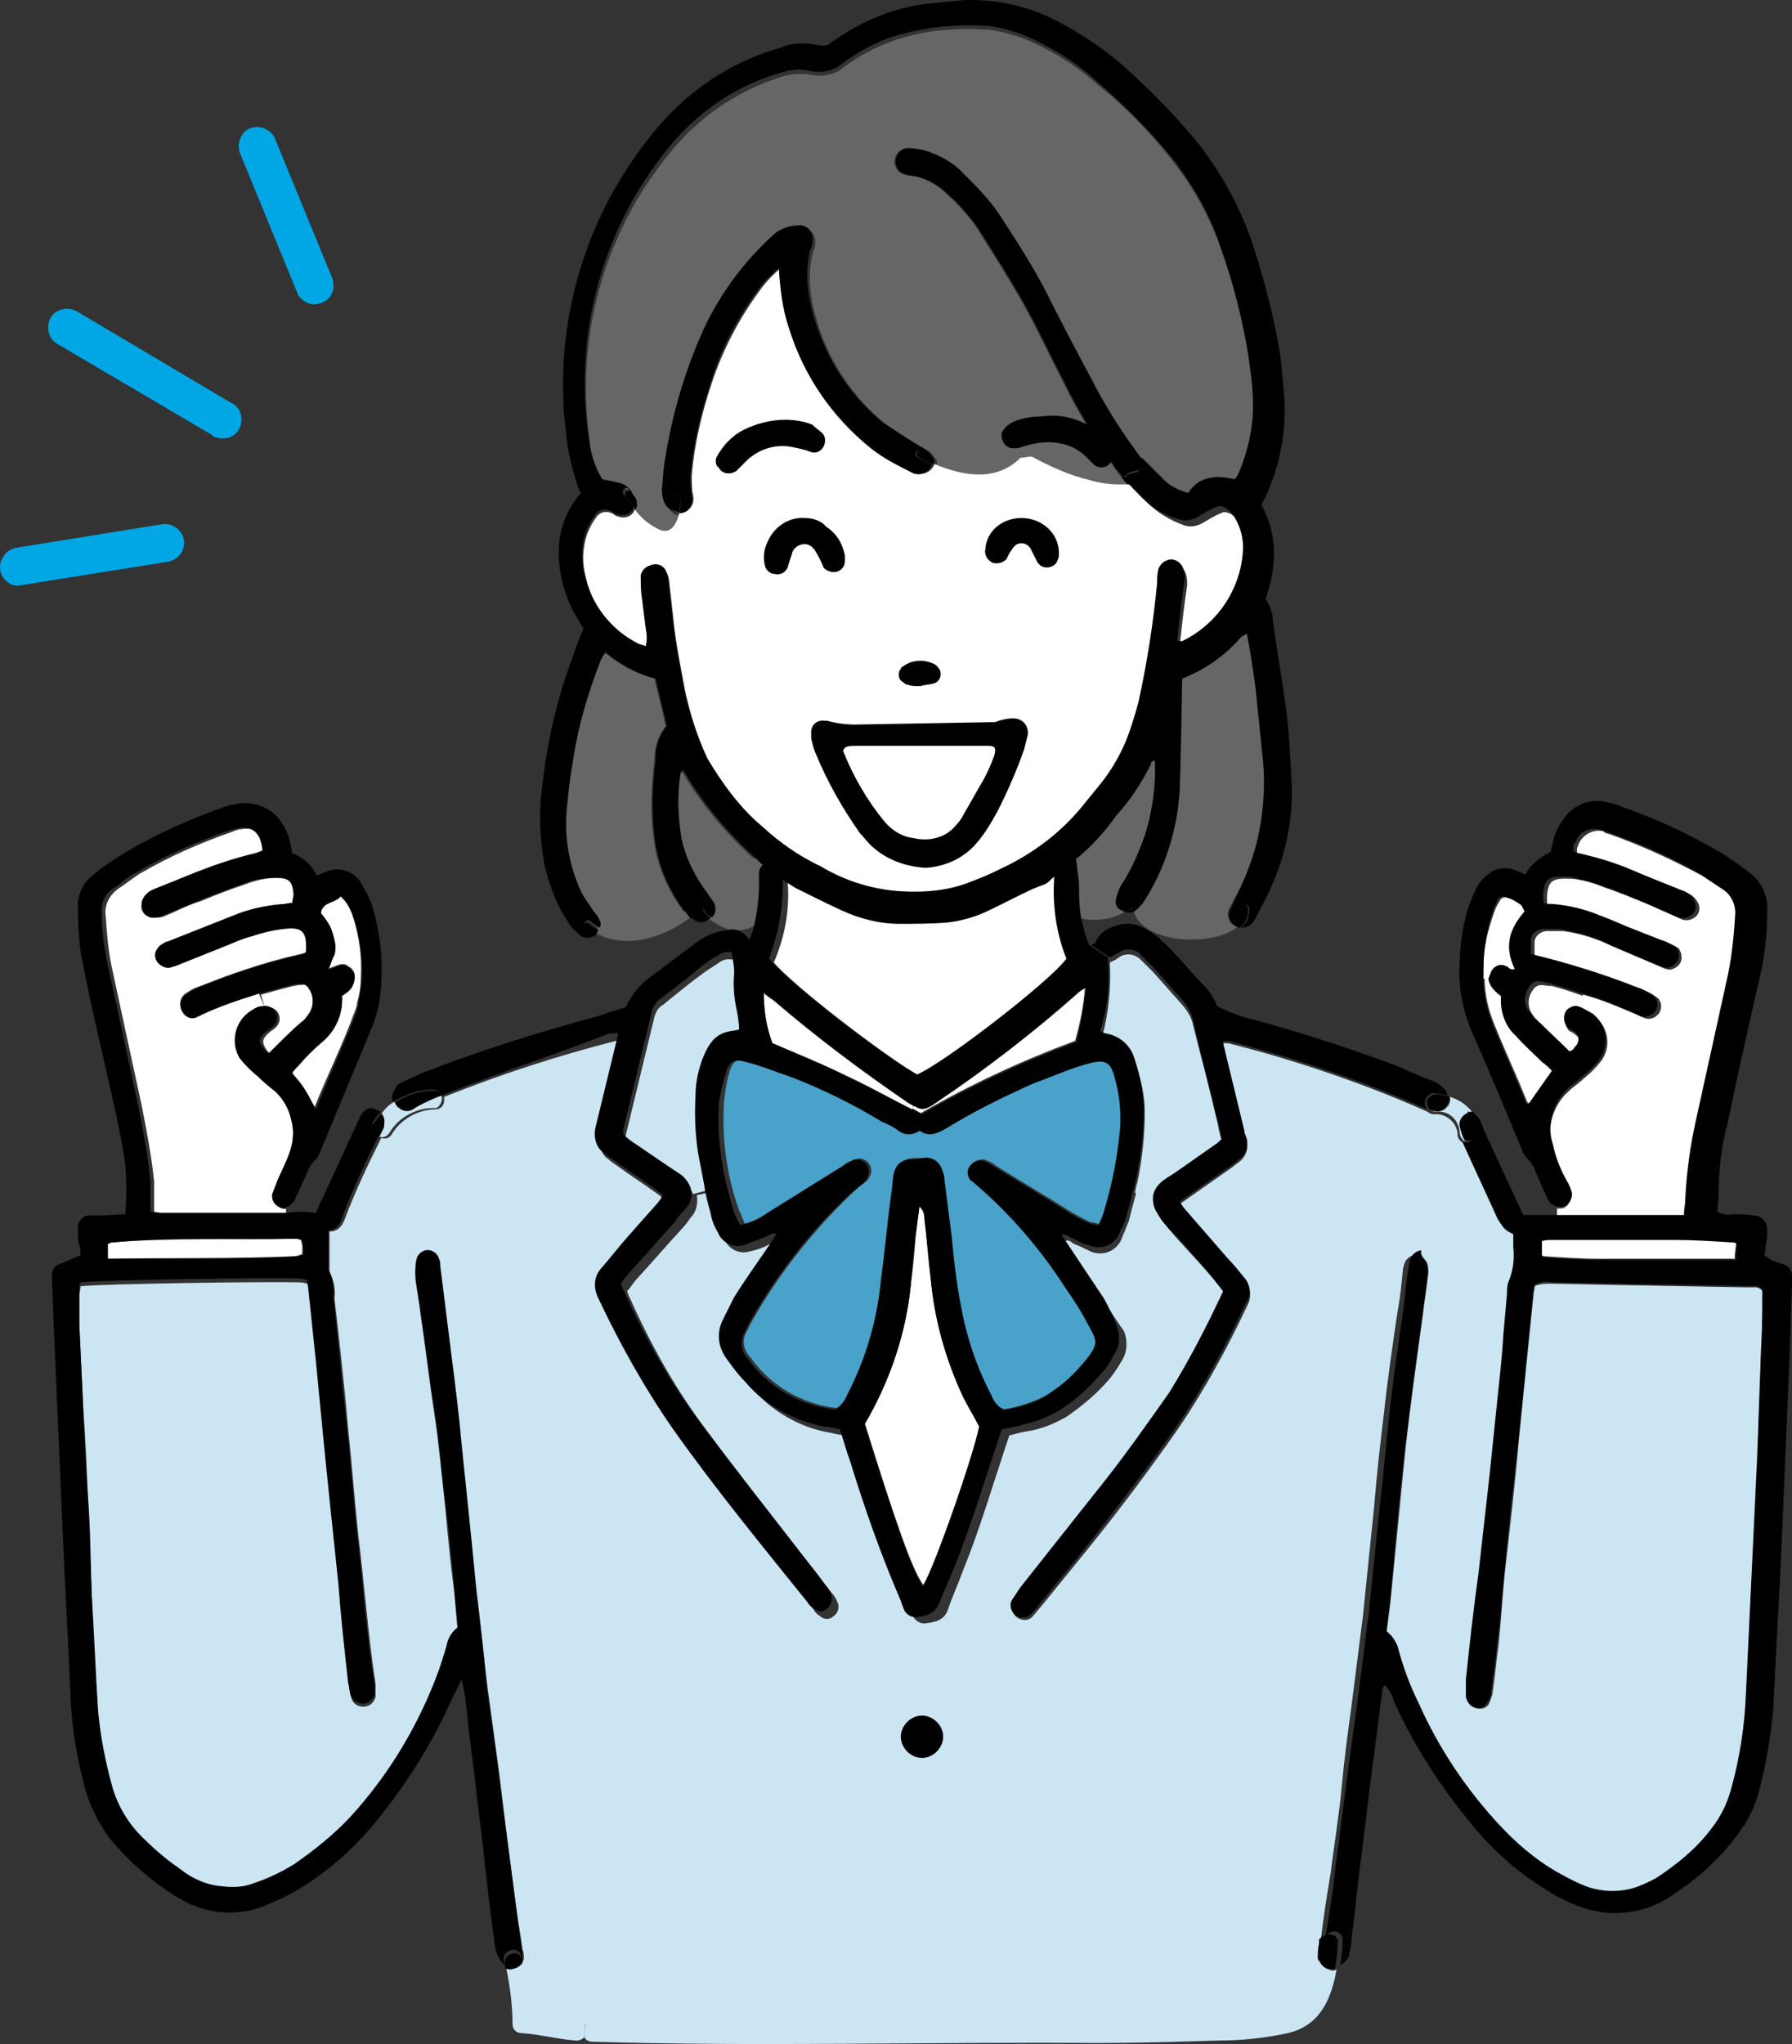
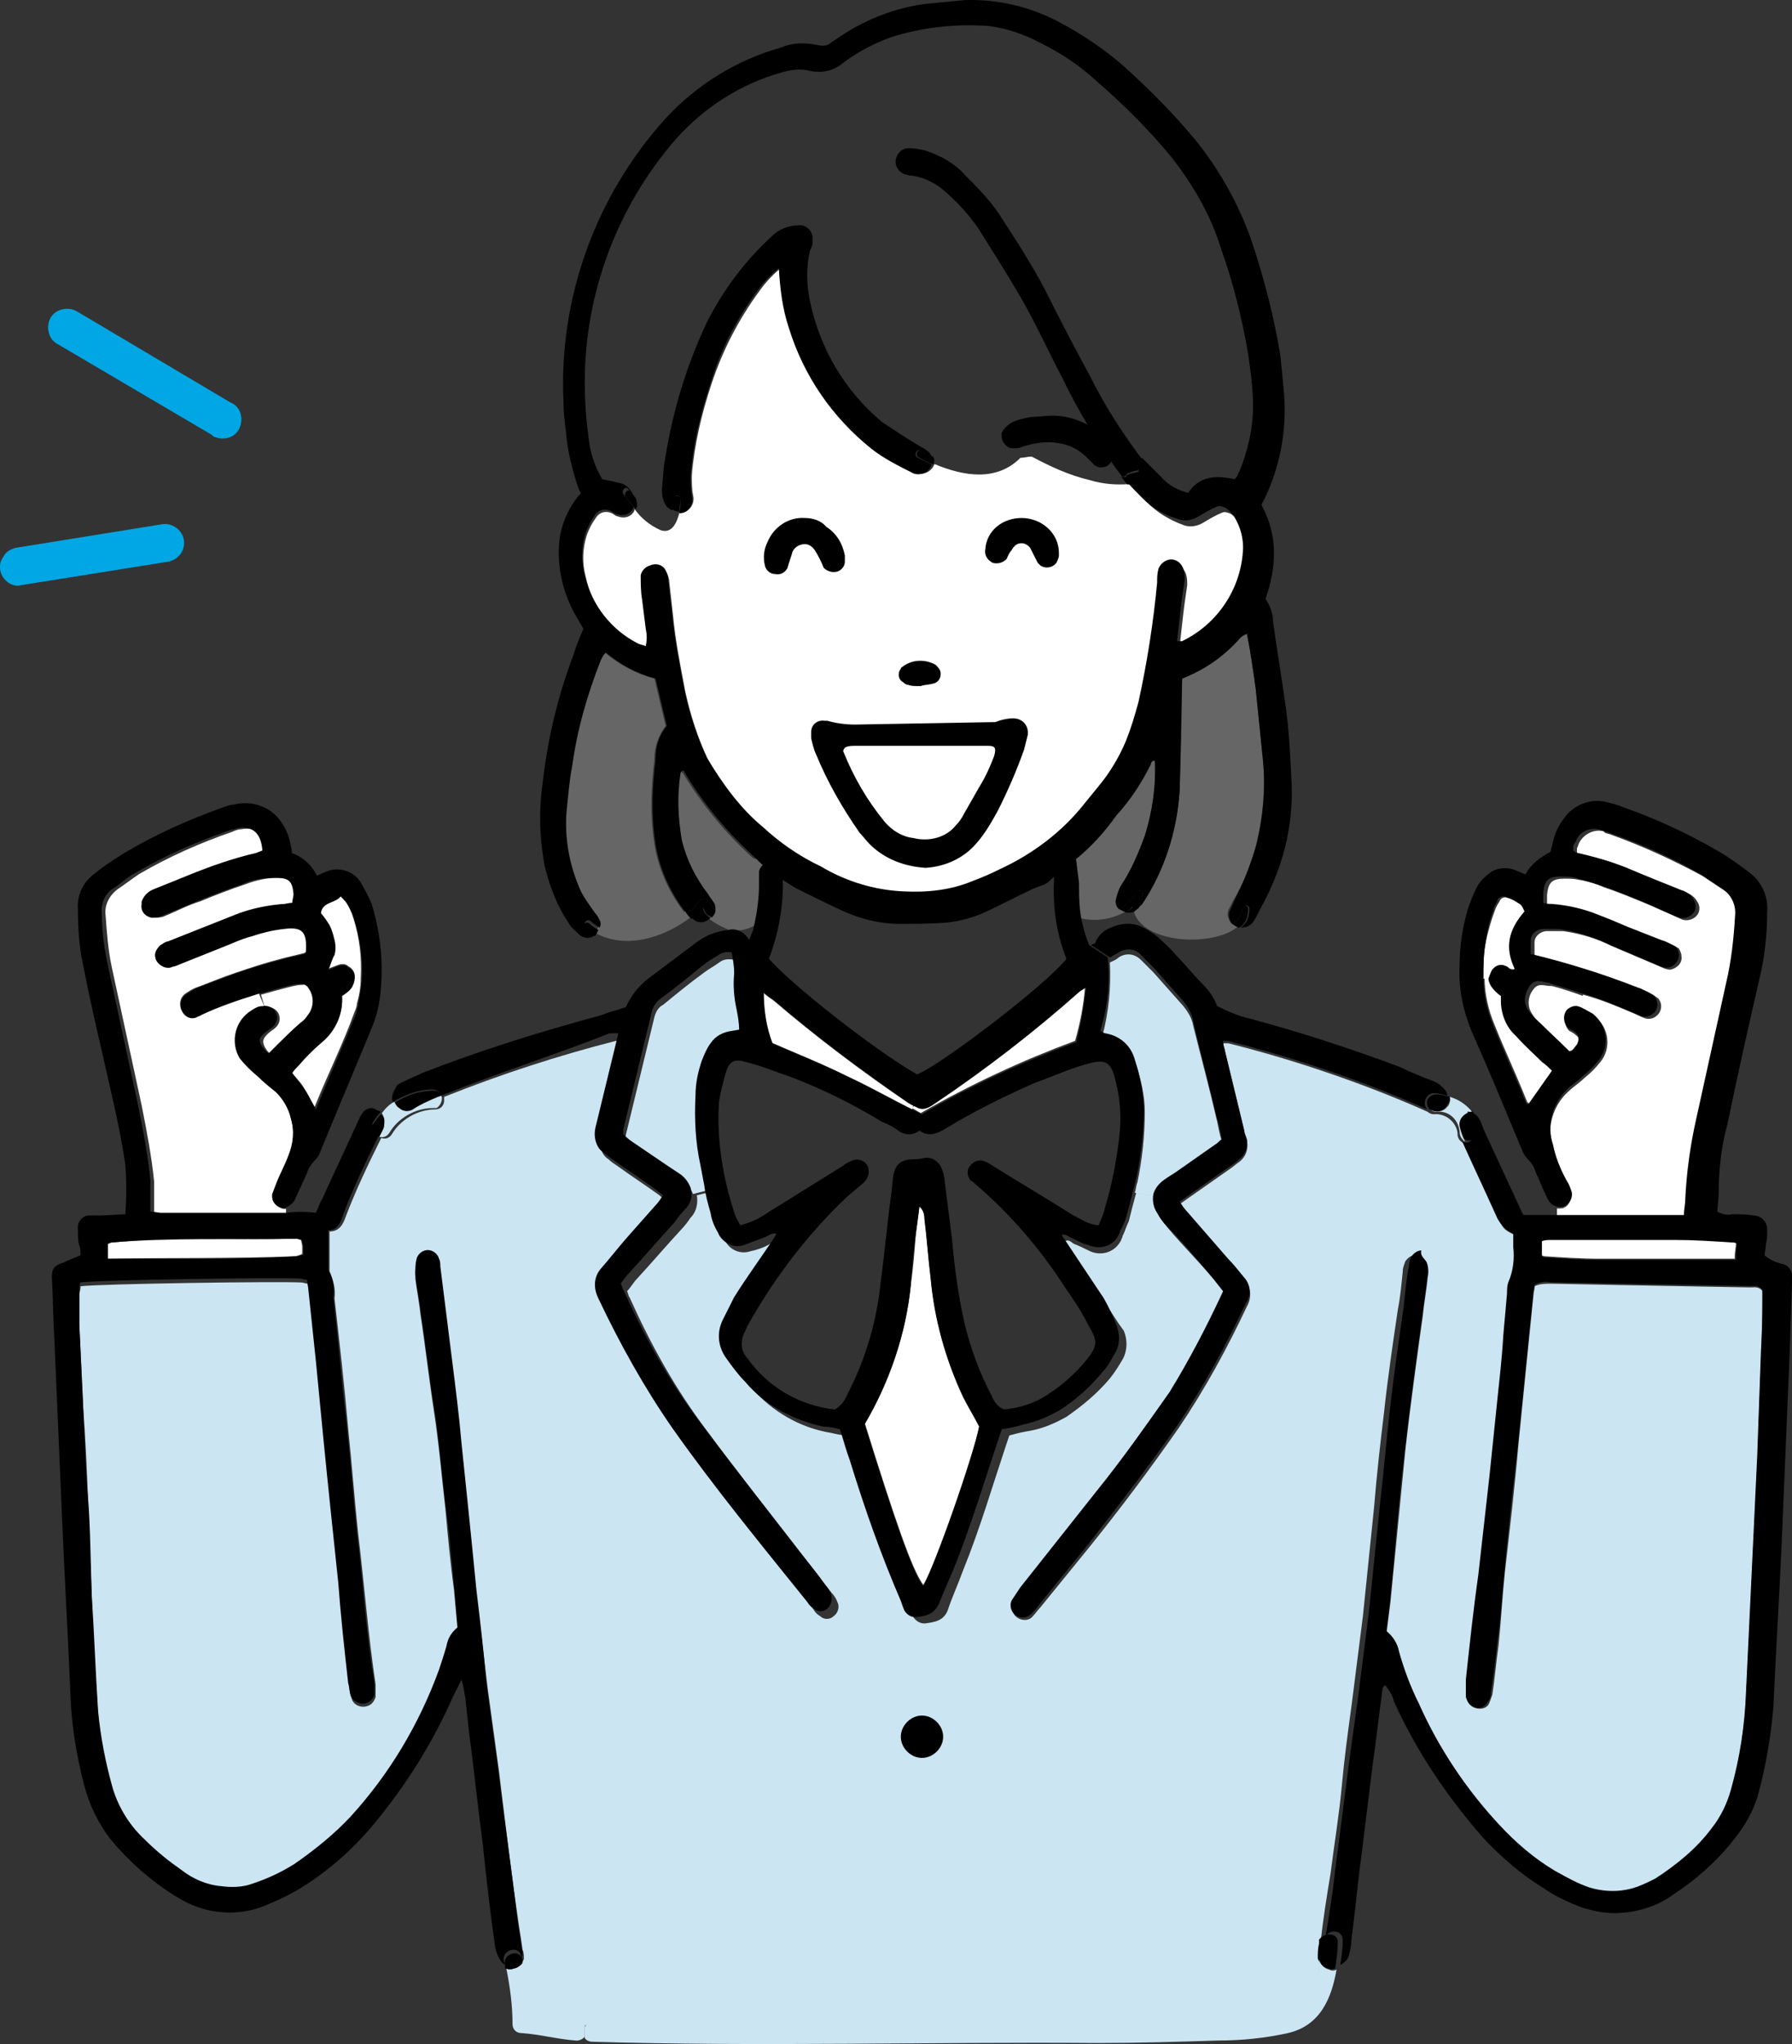
<svg xmlns="http://www.w3.org/2000/svg" id="_レイヤー_2" viewBox="0 0 266.49 303.91">
  <rect x="0" y="0" width="266.49" height="303.91" fill="#333333" stroke="none" />
  <defs>
    <style>.cls-1{fill:#fff;}.cls-2{fill:#00a7e4;}.cls-3{fill:#666;}.cls-4{fill:#cbe5f3;}.cls-5{fill:#49a2ca;}</style>
  </defs>
  <g id="_流用">
    <g id="_レイヤー_2-2">
      <g id="_レイヤー_1-2">
        <path class="cls-3" d="m183.94,132.92c1.3-2.41,2.41-5,2.96-7.77.93-3.89,1.3-7.96.93-12.03-.37-3.7-.74-7.4-1.11-10.92-.37-2.59-.74-5.37-1.3-8.14-.37.19-.56.37-.93.56-2.22,2.78-5.37,4.81-8.7,6.11,0,5.55-.19,11.11-.37,16.66-.37,6.11-2.22,11.85-5.55,16.84,0,.19-.19.37-.37.37-.19.19-.19.37-.37.37-.19.19-.37.37-.56.37,1.11,5,11.85,5.55,15.55,2.41-.37,0-.74-.37-1.11-.56-.37-.56-.56-1.11-.37-1.85.37-.74.74-1.48,1.3-2.41Z" />
        <path class="cls-3" d="m111.94,127.55c-4.07-3.7-7.59-7.96-10.37-12.59,0,0-.19,0-.19-.19s-.37.19-.37.37c-.37,3.33-.37,6.66.19,10,.56,2.96,1.85,5.74,3.89,7.96.37.37.56.74.74,1.11s.37.74.19,1.3c0,.37-.19.74-.56,1.11h0c.74.56,1.67,1.11,2.59,1.48l.37.19h.56c1.11.19,2.41-.19,3.33-.74l.37-.37c.56-2.59,2.59-6.48,2.04-8.88,0-.19-2.41-.56-2.78-.74Z" />
        <path class="cls-3" d="m101.39,135.14c-2.04-2.78-3.52-6.11-4.07-9.62-.56-3.52-.56-7.22-.19-10.74,0-.74.19-1.3.19-2.04,0-1.67.56-3.33,1.67-4.81-.56-2.41-1.11-4.63-1.67-7.03-2.78-.74-5.18-2.04-7.4-3.89-.19.37-.56.74-.74,1.11-2.04,5-3.52,10.18-4.26,15.55-.37,1.85-.56,3.89-.74,5.74-.56,4.44.19,8.88,2.04,12.96.56,1.11,1.3,2.22,2.04,3.15.19.37.56.74.74,1.11s.19.74,0,1.11-.37.74-.56.93c4.63,2.59,10.37.74,14.44-2.41-.37-.19-.56-.56-.74-.74-.37.19-.56,0-.74-.37Z" />
        <path class="cls-3" d="m166.36,134.95c-.37-.37-.56-.93-.37-1.48.19-.74.56-1.48.93-2.04,1.48-2.22,2.78-4.81,3.52-7.4,1.11-3.52,1.48-7.4,1.48-11.11-.56,0-.74.37-.74.74-1.3,2.59-2.96,5.18-5,7.4-1.67,2.22-3.7,4.44-5.74,6.29-.19.19-1.11.93-1.3,1.11-.19.93-.19,2.04,0,2.96v4.63c2.78,1.11,5.74.93,8.33-.56-.56,0-.93-.19-1.11-.56h0Z" />
-         <path class="cls-3" d="m167.65,72.02c-.37-.37-.56-.74-.93-1.11s-.74-.93-1.11-1.48c-2.96-4.26-5.55-8.51-7.77-13.14-2.04-3.89-3.89-7.96-6.11-11.85-2.04-3.52-4.26-7.03-6.48-10.55-1.3-1.85-2.78-3.52-4.44-5-1.48-1.48-3.52-2.59-5.55-2.78-.37,0-.56-.19-.93-.19-.93-.37-1.48-1.3-1.3-2.22s.93-1.67,1.85-1.67,1.85.19,2.59.37c2.22.74,4.26,1.85,5.74,3.52,1.85,1.85,3.7,3.7,5.18,5.92,2.41,3.7,4.81,7.4,6.85,11.29,2.22,4.44,4.44,8.7,6.85,13.14,1.85,3.7,4.07,7.22,6.48,10.55.37.56.93,1.3,1.48,1.85.93.93,1.67,1.85,2.78,2.78,1.11,1.11,2.59,1.85,4.07,2.41,1.85-2.59,4.26-2.59,6.85-2.04q.19-.19.37-.37c.19-.19.37-.56.37-.74,1.3-3.15,2.04-6.48,2.04-9.81,0-2.59-.19-5.18-.74-7.77-.93-5.37-2.22-10.74-4.07-15.73-1.67-4.81-4.07-9.25-7.22-13.33-3.33-4.26-7.03-8.14-11.29-11.48-2.41-2.22-5.18-4.07-8.14-5.55-2.41-1.3-5.18-2.22-7.77-2.59-5-.37-10,0-14.62,1.67-2.59.93-5,2.22-7.22,3.89-1.3,1.11-3.15,1.48-4.81,1.11-1.3-.19-2.78-.19-4.07.19-6.11,1.85-11.66,5.37-15.92,10.18-8.7,10-13.51,22.77-13.51,36.09,0,2.78.19,5.37.56,7.96.19,2.22.93,4.44,2.04,6.29.93.19,1.67.37,2.59.56s1.67.93,2.04,1.85c.19.37.19.74.19,1.3,0,.19,0,.37-.19.56.93,1.3,2.22,2.41,3.89,3.15,1.67.56,2.41-1.11,2.78-2.59-.37,0-.74-.19-.93-.37-.19-.19-.56-.37-.56-.56-.56-.74-.74-1.67-.74-2.59.19-1.67.19-3.33.56-5,1.11-6.85,3.15-13.51,6.11-19.8,2.41-4.81,5.74-9.25,9.81-12.96.93-.93,2.41-1.48,3.7-1.48,1.11-.19,2.04.56,2.22,1.67v.93c0,.37-.19.74-.37,1.11-.56,2.41-.56,5,0,7.59,1.48,7.03,5.18,13.14,10.74,17.77,1.67,1.11,3.33,2.22,5.18,3.33.56.37,1.11.56,1.48.93.37.19.56.56.74.93l.56.19-.37-.19c.19.37.19.74,0,1.11,4.07,1.85,8.88,2.59,12.22-.37.74-.37,1.67-.56,2.59-.37,2.59,1.48,5.37,2.59,8.14,3.33,1.67.19,3.7.37,5.55.19Zm-3.89-1.3h.93-.93Zm-.74-.19h.37-.37Zm-20.92-1.48h-.37.37Zm-.56-.19h-.37.37Zm-1.67-.56l-.37-.19.37.19Zm1.11.37h-.37.37Zm-.56-.19l-.37-.19.37.19Zm1.85.56h.19-.19Zm.93.19h.19-.19Zm.56.19h.19-.19Z" />
        <path class="cls-4" d="m180.98,166.6c.19.93.37,2.04.74,3.15-.37.37-.56.56-.93.74-1.85,1.3-3.7,2.59-5.55,3.89-.74.56-1.48.93-2.22,1.48s-1.11,1.11-1.48,2.04l-2.78-.56c.19-.56.19-1.11.37-1.48.74-3.52,1.11-7.03,1.11-10.55,0-2.41-.56-4.81-1.3-7.03-.56-2.04-2.22-3.52-4.26-3.89-.19,0-.37-.19-.74-.37.93-3.52,1.3-7.22,1.11-10.92.37-.19.93-.37,1.3-.74,1.11-.74,2.41-.56,3.33.37l1.85,1.85c1.48,1.67,2.96,3.33,4.44,5,.74.93,1.3,1.85,1.48,2.96,1.11,4.44,2.41,9.25,3.52,14.07Z" />
        <path class="cls-4" d="m110.09,150.87c.19.93.37,1.85.37,2.96l-1.11.19c-1.3.19-2.41.74-3.15,1.85-.56.74-.93,1.67-1.3,2.59-.56,1.67-.93,3.52-.93,5.18-.19,3.52,0,6.85.74,10.37.19.93.37,2.04.56,2.96l-2.22.56c-.37-.93-.93-1.67-1.85-2.22l-1.67-1.11-5.18-3.52c-.56-.37-.93-.74-1.3-1.11v-.74l4.26-17.58c.19-.74.56-1.48,1.3-1.85,2.04-1.67,4.07-3.33,6.11-4.81.74-.56,1.48-.93,2.22-1.48.74-.56,1.48-.56,2.41-.37.19.93.37,2.04.37,3.15-.19,1.48-.19,3.33.37,5Z" />
-         <path class="cls-5" d="m166.17,160.87c.56,2.41.74,4.81.56,7.03-.37,3.89-.93,7.77-2.22,11.48-.37.74-.56,1.67-1.11,2.59-.56-.19-1.11-.19-1.48-.37-1.11-.56-2.22-1.11-3.33-1.85-3.52-2.22-7.03-4.26-10.55-6.48-.37-.37-.93-.56-1.3-.74-.74-.37-1.67,0-2.22.56-.56.74-.56,1.67,0,2.22.19.19.37.37.56.56,5.18,4.44,9.62,9.62,13.33,15.36,1.11,1.85,2.22,3.52,3.33,5.37,1.48,2.59,1.85,3.15-.74,6.11-1.48,1.85-3.15,3.33-5.18,4.63-2.04,1.11-4.44,1.85-6.66,2.22-.93-.37-1.48-1.11-1.85-2.04-1.85-3.33-3.15-7.03-4.07-10.92-.93-4.26-1.48-8.33-1.85-12.59-.37-2.96-.74-5.74-1.11-8.7,0-.56-.19-1.11-.37-1.48-.37-1.11-1.48-1.85-2.59-1.67h-.93c-1.85,0-2.78.56-3.15,2.41-.19,1.11-.37,2.04-.37,3.15-.37,4.07-.93,8.33-1.48,12.4-.56,5.92-2.22,11.85-5,17.03-.37.93-.93,1.67-1.85,2.22-5.18-.56-10-3.33-12.96-7.59-1.11-1.11-1.3-2.78-.37-4.07.19-.37.37-.93.74-1.48,3.89-6.85,8.88-13.14,14.62-18.69.74-.74,1.48-1.3,2.22-1.85.56-.56.93-1.3.74-2.04-.19-.93-1.3-1.67-2.22-1.3h-.19c-.56.19-.93.56-1.3.74l-10.92,7.03c-1.3.93-2.59,1.48-4.07,1.85-.37-.56-.56-1.3-.93-2.04-1.85-5.18-2.59-10.74-2.22-16.29.19-1.48.37-2.78.74-4.07.56-2.04,1.3-2.22,3.15-1.85,2.22.56,4.44,1.48,6.66,2.22,4.63,1.85,9.07,4.07,13.33,6.66.74.37,1.48.93,2.41,1.3.93.74,2.22.74,3.15,0,1.3,1.11,2.41.56,3.7-.19,4.26-2.59,8.7-5,13.33-7.03,2.41-1.11,5-2.04,7.59-2.78,2.96-.74,3.52-.19,4.44,2.96Z" />
        <path class="cls-4" d="m164.51,194c-1.85-2.78-3.7-5.55-5.55-8.33l-.56-1.11c.56-.37.93.19,1.3.37.93.37,1.67.74,2.41,1.11,1.67.74,3.7.19,4.63-1.67,0-.19.19-.37.19-.56.37-.74.56-1.48.93-2.22.37-1.48.74-2.96,1.11-4.26l2.78.56c-.19.93,0,2.04.56,2.78.37.74.93,1.3,1.48,2.04,2.04,2.41,4.26,4.63,6.29,7.03.74.74,1.48,1.67,2.04,2.59-2.22,5.18-5,10.18-7.96,14.99-3.33,5.18-7.03,10-10.92,14.81l-11.29,14.25c-.37.56-.74,1.11-1.11,1.67-.56.74-.37,1.85.37,2.41s1.85.56,2.41-.19c.37-.37.74-.93,1.11-1.3,2.41-2.96,4.81-5.92,7.22-8.88,4.63-5.74,9.07-11.66,13.33-17.77,3.89-5.74,7.22-11.85,10.18-18.14.74-1.3.56-2.96-.37-4.07-.74-.93-1.48-1.85-2.22-2.59l-6.29-7.03c-.37-.37-.74-.93-1.11-1.48l1.85-1.3,5.55-3.89c.56-.37.93-.74,1.48-1.11.93-.74,1.3-1.85,1.11-2.96,0-.37-.19-.93-.37-1.3l-2.96-12.22c0-.37-.19-.74-.19-1.11h.74c4.44,1.11,8.88,2.41,13.33,3.89,5.55,1.85,10.92,3.89,16.29,6.29.19.19.56.37.93.37,1.67-.19,3.33,1.11,3.52,2.78v.19c0,.56.37,1.11.93,1.3,1.67,3.7,3.33,7.22,5,10.92.93,1.85.74,1.85,2.59,2.78v2.04c.19,1.85-.19,3.52-.74,5.18-.19.56-.19,1.11-.19,1.67-.19,2.04-.19,4.26-.56,6.29-.37,3.33-.74,6.66-.93,10-.37,3.33-.74,7.22-1.11,10.74-.56,5-1.11,9.81-1.67,14.81-.56,5.18-1.11,10.37-1.85,15.55v2.59c0,.74.56,1.3,1.3,1.48s1.48,0,1.85-.56c.19-.37.37-.93.56-1.48.37-2.41.56-4.81.93-7.4.37-3.52.56-7.22.93-10.74.74-6.48,1.48-12.77,2.04-19.25.74-7.4,1.48-14.81,2.22-22.03,0-.37.19-.93.19-1.3.74-.37,1.67-.37,2.41-.37l9.44.19,20.18.37c.56,0,1.3-.19,1.85.56v1.67c0,2.41-.19,4.81-.19,7.22-.19,5.18-.37,10.55-.56,15.73-.19,3.89-.37,7.96-.56,11.85-.37,7.77-.74,15.55-1.11,23.32-.19,4.81-.93,9.62-2.22,14.44-.56,2.22-1.67,4.26-2.96,5.92-2.41,2.96-5.18,5.37-8.33,7.4-.74.56-1.48.93-2.41,1.11-2.41.93-5,1.11-7.4.19-1.85-.56-3.52-1.3-5-2.41-3.15-1.85-5.92-4.26-8.33-6.85-5-5.37-9.07-11.48-12.03-18.14-1.3-2.41-2.22-5-2.96-7.77-.19-1.11-.93-2.22-1.85-2.96.19-1.48.37-2.96.56-4.44.74-7.59,1.48-14.99,2.22-22.58.74-6.66,1.67-13.33,2.59-19.99.19-1.85.56-3.89.74-5.74.19-.74,0-1.48-.19-2.22-.19-.56-.93-1.11-1.67-1.11-.56,0-1.11.37-1.48.93-.19.56-.37.93-.37,1.48-.19,1.85-.37,3.89-.74,5.74-.74,5-1.48,10-2.04,15.18-.56,4.63-1.11,9.44-1.48,14.07-.56,5.37-1.11,10.92-1.67,16.29-.56,4.44-1.11,8.7-1.67,13.14-.56,4.07-1.11,8.14-1.48,12.22s-1.11,8.51-1.67,12.96c-.56,3.33-1.11,6.85-1.48,10.18h0v.56c0,.37-.19.74-.19,1.3v.93c0,2.22-.74,4.44-2.04,6.29-1.48,1.85-4.26,2.41-6.48,2.59-9.81,1.11-19.99.74-29.8.56-23.32-.37-46.64.56-69.97-.19-.37,0-.93.19-1.11.56-.19-.37-.56-.56-1.11-.56-2.41-.19-4.63-.74-6.85-.93-.19-2.78-.56-5.37-1.11-8.14,0-.19.19-.37.19-.56,0-.37,0-.93-.19-1.3-.19-1.3-.37-2.59-.56-3.7-1.11-7.59-2.04-15.36-2.96-22.95-.56-4.07-1.11-8.14-1.67-12.22-.56-4.63-1.11-9.25-1.67-13.88-.37-3.7-.74-7.4-1.11-11.11s-.74-7.22-1.11-10.74c-.56-4.26-.93-8.7-1.48-12.96-.56-4.26-1.11-8.7-1.67-13.33,0-.37-.19-.74-.19-1.11-.19-.74-.93-1.3-1.67-1.3s-1.48.56-1.67,1.3c-.19.74-.19,1.48-.19,2.22.19,1.67.56,3.33.74,5.18.74,4.81,1.3,9.81,2.04,14.62s1.11,9.44,1.67,14.25c.37,4.07.74,8.14,1.3,12.22.19,2.22.37,4.26.56,6.29-.93.56-1.48,1.67-1.67,2.78-.37,1.11-.56,2.22-1.11,3.52-3.15,7.96-7.59,15.36-13.33,21.66-2.41,2.59-5.18,5-8.14,7.03-1.85,1.3-4.07,2.41-6.29,2.96-1.48.56-3.15.56-4.63.37-2.22-.37-4.26-1.11-5.92-2.41-1.85-1.3-3.7-2.78-5.37-4.44-2.22-2.04-4.07-4.81-4.81-7.59-1.11-3.89-1.85-7.77-2.22-11.66-.37-5.74-.74-11.29-.93-17.03-.19-4.81-.37-9.62-.56-14.62s-.37-9.44-.74-14.07c-.19-3.89-.37-7.96-.56-11.85v-4.81c0-.37.19-.74.19-1.3,3.33-.37,29.06-.74,32.76-.56.37,0,.74.19,1.11.19,0,.56.19,1.11.19,1.48.37,3.52.74,7.03,1.11,10.55l1.11,11.48c.37,3.7.74,7.22,1.11,10.92s.74,7.03,1.11,10.55c.56,5,.93,10,1.48,14.99,0,.56.19,1.3.37,1.85.37.93,1.48,1.3,2.41.93.56-.19.93-.74,1.11-1.3v-1.85c-1.11-7.4-1.67-14.81-2.59-22.4-.56-5.18-.93-10.37-1.48-15.55-.56-6.48-1.3-12.96-2.04-19.43.19-1.48-.19-2.78-.74-4.07v-5.92c1.48,0,2.04-1.11,2.41-2.22,1.48-3.89,3.33-7.77,5.18-11.48,0,0,0-.19.19-.19.56.19,1.11,0,1.48-.56,1.3-2.22,3.89-3.7,6.48-3.7.74,0,1.3-.56,1.3-1.3v-.56c8.33-3.33,16.84-6.11,25.54-8.33h1.3l-3.15,12.96c-.19.74-.37,1.3-.37,2.04-.19.93.19,2.04,1.11,2.59.37.37.93.74,1.48,1.11,2.04,1.48,4.07,2.78,6.11,4.26.37.37.93.74,1.48,1.11-.37.56-.74,1.11-1.11,1.48-1.48,1.67-2.96,3.33-4.26,4.81s-2.59,3.15-3.89,4.63c-1.11,1.3-1.3,2.96-.37,4.44,3.15,6.85,6.85,13.33,11.11,19.43,6.29,8.88,13.14,17.21,19.99,25.73.19.37.56.74.93.93.56.56,1.48.56,2.04,0,.56-.37.93-1.3.56-2.04-.19-.56-.56-1.11-.93-1.48-1.3-1.67-2.41-3.15-3.7-4.81-5-6.48-10-12.77-14.81-19.25-4.63-6.11-8.33-12.77-11.48-19.8-.19-.19-.19-.56-.37-.93.56-.56.93-1.3,1.48-1.85,2.22-2.41,4.26-4.81,6.48-7.22.56-.56,1.11-1.3,1.48-1.85.93-.93,1.11-2.22.93-3.33l2.22-.56c.37,1.3.56,2.59.93,4.07.19,1.11.56,2.04.93,2.96.56,1.48,2.22,2.41,3.89,1.85.93-.19,2.04-.56,2.96-1.11.56-.19.93-.74,1.85-.56l-.56.93c-1.85,2.78-3.89,5.74-5.74,8.51-.56,1.11-1.3,2.22-1.67,3.33-.93,1.85-.74,3.89.37,5.55.93,1.3,1.85,2.59,2.96,3.7,3.15,3.52,7.22,5.92,11.85,6.66.74.19,1.67.37,2.41.37.56,1.48.93,3.15,1.48,4.63,2.04,7.03,4.63,14.07,7.59,20.92.19.56.37.93.74,1.48s.93.93,1.67.93c1.48-.19,2.96-.37,3.52-2.22.56-1.67,1.48-3.7,2.22-5.74,2.41-5.92,4.26-12.22,6.29-18.32.19-.56.37-1.11.56-1.67,1.3-.37,2.22-.56,3.33-.74,1.85-.37,3.52-1.11,5.18-2.04,2.41-1.67,4.63-3.52,6.48-5.74.74-.93,1.3-1.85,1.85-2.78.74-1.3.74-2.96.19-4.26-1.11-1.48-1.85-2.78-2.59-3.89Z" />
        <path class="cls-1" d="m257.98,187.15h-19.99c-2.78,0-5.55-.19-8.33-.37-.19,0-.37-.19-.56-.19v-2.22c.56-.19,1.11-.19,1.48-.19h18.32c2.78,0,5.55.19,8.33.37.37,0,.56.19.93.19,0,.74-.19,1.48-.19,2.04v.37Z" />
        <path class="cls-1" d="m223.37,147.91v.74c0,2.04.74,3.89,2.22,5.18,1.3,1.3,2.59,2.59,3.89,3.89.56.37.93.93,1.48,1.3l-3.52,5c-.37,0-.37-.37-.56-.74-1.48-3.7-3.15-7.22-4.63-10.92-.93-2.22-1.48-4.63-1.48-7.03h.93c0,.37.19.74.37,1.11.19.56.74,1.11,1.3,1.48Z" />
        <path class="cls-1" d="m224.48,144.02c-.19-.19-.37-.19-.56-.37-.74-.37-1.48,0-2.04.56-.19.37-.37.74-.37,1.3h-.93c0-1.85,0-3.7.37-5.55.37-1.48.74-2.96,1.3-4.44.19-.56.37-.93.74-1.48.19-.56.74-.74,1.3-.56h.19c.74.19,1.3.56,1.85.93.37.19.37.74.74,1.11-2.41,2.59-2.96,5.37-1.48,8.51-.56.19-.93,0-1.11,0Z" />
        <path class="cls-1" d="m233.73,156.79c-1.67-1.67-3.15-3.15-4.63-4.63-.56-.37-.93-.93-1.3-1.48-.74-1.11-.56-2.59.19-3.52.74-1.11,1.67-.56,2.59-.56h.19c1.48.37,3.15.93,4.63,1.48l-.56,2.04c-.93-.19-2.04.56-2.04,1.48-.19.56.19,1.3.56,1.67.37.19.74.37,1.11.74.56.37.74,1.3.37,1.85h0c-.37.37-.56.93-1.11.93Z" />
        <path class="cls-1" d="m232.62,179.56c.74-.37,1.11-1.3.93-2.04-.19-.56-.37-1.11-.74-1.67-.93-1.67-1.67-3.52-2.04-5.37-.74-2.96.19-6.11,2.41-8.14.74-.74,1.67-1.3,2.41-2.04.93-.74,1.67-1.48,2.41-2.41,1.67-2.04,1.3-5.18-.93-6.85h0c-.56-.56-1.3-.93-2.22-1.11l.56-2.04c2.78.74,5.37,1.85,7.96,2.96.37.19.74.37,1.3.56.56.19,1.3,0,1.67-.37.74-.56.93-1.67.37-2.41,0-.19-.19-.19-.37-.37-.74-.56-1.48-.93-2.22-1.11-5.18-2.04-10.55-3.7-15.92-5v-2.04c0-.93.93-1.67,1.85-1.67h2.41c2.59.37,5,1.11,7.22,2.22l7.4,3.15c.37.19.93.37,1.3.37.93-.19,1.85-.93,1.67-2.04,0-.37-.19-.74-.37-1.11-.56-.37-1.3-.74-2.04-.93l-5.18-2.04c-1.48-.56-2.78-1.11-4.07-1.67-2.22-.93-4.63-1.48-7.03-1.67-.37,0-.93-.19-1.3-.19v-1.48c.19-1.85.74-2.41,2.59-2.41.74,0,1.48,0,2.22.19,1.3.19,2.41.56,3.7,1.11,2.22.74,4.44,1.67,6.66,2.59,1.67.74,3.33,1.48,5,2.22.74.19,1.48,0,2.04-.56s.56-1.48.19-2.04c-.37-.74-1.11-1.3-1.85-1.48-2.78-1.11-5.37-2.22-8.14-3.33-2.41-1.11-4.81-1.85-7.4-2.22-.19,0-.37-.19-.56-.37v-.56c0-.19.19-.37.19-.56.56-1.48,2.22-2.41,3.7-2.04,0,0,.19,0,.19.19.37.19.74.19,1.11.37,4.63,1.67,9.07,3.7,13.51,6.11,1.11.74,2.22,1.48,3.33,2.22,1.3.93,2.04,2.41,1.85,4.07-.19,3.33-.56,6.48-1.3,9.81-1.48,6.66-2.96,13.51-4.44,20.18-.93,4.07-1.48,8.14-1.67,12.22,0,.56-.19,1.3-.19,2.22h-19.25v-1.3c.74,0,.93,0,1.11-.19Z" />
        <path class="cls-1" d="m44.75,184.19c0,.37.19.74.19,1.11v1.11c-.19.19-.56.19-.93.37-9.25.37-18.69.19-28.32.37v-2.22c.19-.19.56-.19.74-.19,9.07-.74,18.14-.37,27.39-.56.37,0,.74,0,.93,0Z" />
        <path class="cls-1" d="m46.05,146.8c1.11,1.11,1.11,2.78.37,3.89-.37.56-.93,1.11-1.3,1.48-1.3,1.3-2.59,2.59-3.89,3.7l-.93.93-.56-.56c-.93-1.3-.74-1.85.37-2.78.19-.19.56-.37.74-.56.74-.56.93-1.48.56-2.22-.37-.74-1.3-1.11-2.04-.93l-.56-1.85c1.3-.37,2.59-.74,4.07-1.11.74-.19,1.48-.37,2.22-.37.37-.19.56,0,.93.37Z" />
        <path class="cls-1" d="m47.9,154.76c2.04-1.67,3.15-4.07,2.96-6.85.56-.37.93-.93,1.48-1.3.19-.37.37-.74.37-1.11h.93c0,1.3-.19,2.41-.56,3.7,0,.37-.19.93-.37,1.3-1.67,4.63-3.89,9.07-5.92,14.07-.74-1.3-1.11-2.04-1.67-2.96s-1.3-1.48-1.85-2.41c.37-.37.56-.74.93-1.11,1.3-1.11,2.41-2.22,3.7-3.33Z" />
        <path class="cls-1" d="m52.53,136.43c.93,2.96,1.3,5.92,1.11,9.07h-.93c.19-.74-.19-1.48-.93-1.85-.37-.37-.93-.37-1.48-.19l-1.48.56c.37-.74.56-1.67.74-2.41s.19-1.48,0-2.22c-.19-.74-.56-1.67-.93-2.41-.37-.56-.74-1.11-1.3-1.67.19-1.85,2.04-1.48,2.96-2.59.37.37.74.93,1.11,1.3.56.93.93,1.67,1.11,2.41Z" />
        <path class="cls-1" d="m39.38,149.76c-2.78.56-4.63,3.52-3.89,6.29.19.56.37.93.56,1.48.74.93,1.48,1.85,2.41,2.59s1.85,1.48,2.78,2.41c1.11,1.11,1.85,2.41,2.04,3.89.56,1.85.37,3.7-.37,5.55-.56,1.48-1.3,2.96-1.85,4.26-.19.56-.37.93-.56,1.48-.19.93.74,1.85,1.67,2.04h.37v.74h-17.95c-.56,0-1.11,0-1.67-.19v-4.63c-.37-3.7-1.11-7.59-1.85-11.29-1.48-6.85-2.96-13.7-4.44-20.55-.56-2.59-.74-5.18-.93-7.77-.19-1.48.56-2.96,1.85-3.89,1.11-.74,2.04-1.48,3.15-2.22,4.44-2.59,9.07-4.63,13.88-6.29.37-.19.93-.37,1.3-.37,2.22-.37,3.52.56,3.7,3.33l-.93.37c-1.67.56-3.52.93-5.18,1.48-3.33,1.3-6.66,2.59-10,3.89-.93.37-1.48.93-1.85,1.85s.19,1.85,1.11,2.22h.37c.37,0,.93,0,1.3-.19,1.85-.74,3.52-1.67,5.37-2.22,2.22-.93,4.63-1.85,6.85-2.59,1.48-.56,3.15-.93,4.81-.93,2.04,0,2.59.56,2.78,2.41,0,.37,0,.93-.19,1.3-.56.19-.93.19-1.48.19-2.41.19-4.81.74-7.22,1.67-3.33,1.3-6.48,2.59-9.81,3.89-.37.19-.74.37-1.11.56-.74.74-.93,1.85-.19,2.59.37.37.93.74,1.48.56.37,0,.74-.19,1.11-.37l6.29-2.59c1.48-.56,2.96-1.3,4.44-1.67,1.48-.56,3.15-.93,4.81-1.11,2.96-.37,3.52.37,3.33,3.33,0,.19-.19.19-.19.37-1.3.37-2.41.56-3.7.93-2.22.56-4.44,1.3-6.66,2.04s-3.89,1.48-5.92,2.22c-.56.19-1.11.56-1.67.93-.74.56-.93,1.48-.56,2.22.37.93,1.3,1.3,2.22,1.11.37,0,.56-.19.74-.37,2.78-1.3,5.55-2.41,8.51-3.15l.93,2.22Z" />
        <path class="cls-1" d="m137.48,181.04c.37,2.96.56,5.92.93,8.88.56,6.11,2.22,12.03,4.81,17.58.74,1.48,1.48,2.96,2.41,4.44-.74,4.07-6.66,21.1-8.33,23.69-1.67-2.22-4.26-9.81-8.7-24.06,3.7-6.29,6.11-13.33,6.85-20.55.37-2.59.56-5,.74-7.59.19-1.48.37-2.78.56-4.26.56.56.74,1.11.74,1.85Z" />
        <path class="cls-1" d="m136,164.38c.93.56,1.67.37,2.96-.56,7.4-5,14.62-10.55,21.29-16.47.19-.19.56-.37,1.11-.74-.19,2.78-.74,5.55-1.48,8.14-7.96,2.96-15.55,6.48-22.95,10.74l-1.3-.74.37-.37Z" />
        <path class="cls-1" d="m135.63,164.94c-3.33-1.67-6.48-3.52-9.81-5-3.7-1.85-7.4-3.33-11.29-5-.74-2.41-1.11-5-1.3-7.59.56.56,1.11.93,1.67,1.3,6.48,5.55,13.14,10.55,20.18,15.36l.74.37-.19.56Z" />
-         <path class="cls-1" d="m157.29,129.77c-.19.56-.19,1.3-.19,1.85-.19,3.89.56,7.77,2.22,11.48-2.78,3.52-18.69,15.92-22.21,17.21-6.29-3.89-19.06-13.7-22.03-17.21,1.67-3.89,2.41-7.96,2.04-12.22v-.74c.37-.19.56-.56.56-1.11.37-3.15,1.11-6.29,2.22-9.25,6.66,0,13.33-.74,20.18-.37,5.18.19,16.29.93,15.18,8.51-.19,1.11.93,2.22,2.04,1.48.37-.19.56-.37.93-.74h0c-.56.37-.93.74-.93,1.11Z" />
        <path d="m217.81,169.38c-.37-.74-.56-1.3-.74-2.04-.19-.93.19-1.67,1.11-2.04.19,0,.37-.19.74-.19.56.93.93,2.04,1.11,3.15,0,.74-.56,1.3-1.3,1.3-.56,0-.74,0-.93-.19h0Z" />
        <path d="m215.22,164.2c-.37.93-1.48,1.3-2.41.93,0,0-.19,0-.19-.19h0c-.56-.56-.56-1.48,0-1.85.19-.19.56-.37.93-.37.74,0,1.3.19,2.04.37,0,.19,0,.74-.37,1.11Z" />
        <path d="m213,160.68c.56.19,1.11.56,1.48.93s.74.74.74,1.3c-.74-.19-1.3-.37-2.04-.37s-1.3.74-1.3,1.48c0,.37.19.74.37.93-5.37-2.41-10.74-4.44-16.29-6.29-4.44-1.48-8.88-2.78-13.33-3.89h-.74c0,.37,0,.74.19,1.11l2.96,12.22c0,.37.19.93.37,1.3.19,1.11-.19,2.22-1.11,2.96-.37.37-.93.74-1.48,1.11l-5.55,3.89-1.85,1.3c.37.56.74,1.11,1.11,1.48l6.11,7.03c.74.74,1.48,1.67,2.22,2.59,1.11,1.11,1.3,2.78.37,4.07-2.96,6.29-6.29,12.4-10.18,18.14-4.26,6.11-8.7,11.85-13.33,17.77-2.41,2.96-4.81,5.92-7.22,8.88-.37.56-.74.93-1.11,1.3-.74.74-1.67.74-2.41.19-.74-.56-.93-1.67-.37-2.41.37-.56.74-1.11,1.11-1.67l11.29-14.25c3.89-4.81,7.4-9.81,10.92-14.81,2.96-4.81,5.55-9.81,7.96-14.99-.74-.93-1.48-1.85-2.04-2.59-2.04-2.41-4.07-4.81-6.29-7.03-.56-.56-1.11-1.3-1.48-2.04-.56-.74-.74-1.85-.56-2.78.19-.74.74-1.48,1.48-2.04.74-.56,1.48-.93,2.22-1.48,1.85-1.3,3.7-2.59,5.55-3.89.37-.19.56-.56.93-.74-.19-1.11-.37-2.04-.74-3.15-1.11-4.81-2.41-9.62-3.52-14.44-.19-1.11-.74-2.04-1.48-2.96-1.48-1.67-2.96-3.33-4.44-5-.56-.56-1.3-1.3-1.85-1.85-.74-.93-2.22-1.11-3.33-.37-.37.19-.93.56-1.3.74l-2.78-1.85c.19-.19.37-.19.56-.19.37-1.11,1.3-2.04,2.41-2.41,1.3-.56,2.59-.74,3.89-.37,1.11.37,2.22,1.11,3.15,1.85.74.74,1.67,1.48,2.41,2.41,1.48,1.48,2.78,3.15,4.26,4.63.93.93,1.67,2.04,2.04,3.15,1.48.74,3.15,1.48,4.81,1.85,7.59,2.04,14.99,4.44,22.4,7.22,1.48.74,3.33,1.48,4.81,2.04Z" />
        <path class="cls-4" d="m217.07,168.27c-.19-1.85-1.67-3.15-3.33-2.96h-.19c-.37,0-.74-.19-.93-.37h0c.93.56,2.04.37,2.59-.37l.19-.19c.19-.37.37-.93.19-1.3,1.3.37,2.41,1.11,3.33,2.22-.19,0-.56,0-.74.19-.74.37-1.3,1.11-1.11,2.04.19.74.37,1.48.74,2.04v.19c-.56-.56-.74-.93-.74-1.48Z" />
        <path d="m221.89,144.21c.56-.74,1.3-.93,2.04-.56.19,0,.37.19.56.37s.56.37.74,0c-1.48-3.15-.93-5.74,1.48-8.51-.19-.37-.37-.93-.74-1.11-.56-.37-1.11-.74-1.85-.93-.56-.37-1.11-.19-1.48.37v.19c-.19.37-.56.93-.56,1.3-.56,1.48-.93,2.96-1.11,4.63-.37,1.85-.37,3.7-.37,5.55,0,2.41.56,4.81,1.48,7.03,1.48,3.7,3.15,7.22,4.63,10.92.19.37.19.74.56.74l3.52-5c-.37-.37-.93-.93-1.48-1.3-1.3-1.3-2.59-2.41-3.89-3.89-1.48-1.3-2.22-3.33-2.22-5.18v-.74c-.56-.37-1.11-.93-1.48-1.48-.19-.37-.37-.74-.37-1.11.19-.56.37-.93.56-1.3Zm-9.81,43.31c.37.74.37,1.48.19,2.22-.19,2.04-.56,3.89-.74,5.74-.93,6.66-1.85,13.33-2.59,19.99-.93,7.4-1.48,14.99-2.22,22.58-.19,1.48-.37,2.96-.56,4.44.93.74,1.67,1.85,1.85,2.96.74,2.59,1.67,5.18,2.96,7.77,2.96,6.66,7.03,12.77,12.03,18.14,2.41,2.59,5.18,5,8.33,6.85,1.67.93,3.33,1.85,5,2.41,2.41.74,5,.74,7.4-.19.93-.37,1.67-.74,2.41-1.11,3.15-2.04,6.11-4.44,8.33-7.4,1.48-1.85,2.41-3.89,2.96-5.92,1.3-4.63,2.04-9.44,2.22-14.44.37-7.77.74-15.55,1.11-23.32.19-3.89.37-7.96.56-11.85.19-5.18.37-10.55.56-15.73.19-2.41.19-4.81.19-7.22v-1.67c-.56-.74-1.11-.56-1.85-.56l-20.18-.37-9.44-.19c-.93-.19-1.67,0-2.41.37,0,.37-.19.74-.19,1.3-.74,7.4-1.48,14.81-2.22,22.03-.74,6.48-1.48,12.77-2.04,19.25-.37,3.52-.56,7.22-1.11,10.74-.19,2.41-.56,4.81-.93,7.4,0,.56-.19.93-.56,1.48s-1.11.93-1.85.56c-.74-.19-1.11-.74-1.3-1.48v-2.59c.56-5.18,1.11-10.37,1.85-15.55.56-5,1.11-9.81,1.67-14.81.37-3.52.74-7.22,1.11-10.74.37-3.52.74-6.66.93-10,.19-2.04.37-4.07.56-6.29,0-.56,0-1.11.19-1.67.74-1.67.93-3.52.74-5.18v-2.04q-1.85-.93-2.59-2.78c-1.67-3.7-3.33-7.22-5-10.92.74.37,1.48,0,1.67-.74,0-.19.19-.37.19-.56,0-1.11-.37-2.22-1.11-3.15.74,0,1.3.37,1.67.93s.56,1.11.74,1.67l5.74,12.4c0,.19.19.19.19.37h23.88c0-.93.19-1.48.19-2.22.19-4.07.74-8.14,1.67-12.22,1.48-6.66,2.96-13.51,4.44-20.18.74-3.15,1.11-6.48,1.3-9.81.19-1.67-.56-3.15-1.85-4.07-1.11-.74-2.22-1.48-3.33-2.22-4.26-2.41-8.7-4.44-13.51-6.11-.37-.19-.74-.19-1.11-.37-1.48-.56-3.33,0-3.89,1.67,0,0,0,.19-.19.19,0,.19-.19.37-.19.56v.56c.19.19.37.37.56.37,2.59.56,5,1.3,7.4,2.22,2.59,1.11,5.37,2.22,8.14,3.33.74.19,1.48.74,1.85,1.48s.37,1.48-.19,2.04c-.56.56-1.3.74-2.04.56-1.67-.74-3.33-1.48-5-2.22-2.22-.93-4.44-1.85-6.66-2.59-1.3-.37-2.41-.74-3.7-1.11-.74-.19-1.48-.19-2.22-.19-1.85,0-2.41.56-2.59,2.41v1.48c.37.19.93.19,1.3.19,2.41.19,4.81.74,7.03,1.67,1.48.56,2.78,1.11,4.07,1.67l5.18,2.04c.74.19,1.3.56,2.04.93.74.74.74,1.85,0,2.59-.37.37-.74.56-1.3.56-.37,0-.93-.19-1.3-.37l-7.4-3.15c-2.22-1.11-4.81-1.85-7.22-2.22h-2.41c-.93,0-1.85.74-1.85,1.67v2.04c5.37,1.3,10.74,2.96,15.92,5,.74.19,1.48.74,2.22,1.11.74.56.93,1.67.37,2.41,0,.19-.19.19-.37.37-.37.37-1.11.56-1.67.37-.37-.19-.93-.37-1.3-.56-2.59-1.11-5.18-2.22-7.96-2.96-1.48-.56-3.15-.93-4.63-1.48h-.19c-.93-.19-1.85-.56-2.59.56-.74,1.11-.93,2.41-.19,3.52.37.56.74,1.11,1.3,1.48,1.48,1.48,3.15,2.96,4.81,4.63.56,0,.74-.56,1.11-.93.37-.56.37-1.48-.19-1.85h0c-.37-.37-.74-.37-1.11-.74-.74-.74-.74-1.85-.19-2.59.37-.37,1.11-.74,1.67-.56.74.19,1.48.74,2.22,1.11,2.04,1.67,2.59,4.63.93,6.85h0c-.74.93-1.48,1.67-2.41,2.41-.74.74-1.67,1.3-2.41,2.04-2.22,2.22-2.96,5.37-2.04,8.14.37,1.85,1.11,3.7,2.04,5.37.37.56.56,1.11.74,1.67.19.74-.19,1.67-.93,2.04s-1.67.19-2.22-.37c-.37-.37-.56-.93-.74-1.3-.56-1.11-.93-2.22-1.48-3.33-.19-.74-.56-1.3-1.11-1.85-.37-.37-.74-.93-.93-1.48-2.41-5.74-4.81-11.66-7.4-17.4-1.3-3.15-2.04-6.48-1.85-9.81,0-2.78.37-5.55,1.11-8.14.37-1.3.93-2.59,1.48-3.7.37-.74,1.11-1.48,1.85-2.04.93-.74,2.22-.93,3.52-.56l1.85.74c.74-1.48,2.22-2.59,3.7-3.33.19-.74.37-1.48.56-2.22.37-1.3,1.11-2.41,2.04-3.52,1.48-1.48,3.7-2.22,5.74-1.67.74.19,1.67.37,2.41.74,4.81,1.67,9.62,3.89,14.07,6.48,1.67.93,3.15,2.04,4.63,3.15,1.85,1.3,2.96,3.52,2.78,5.92,0,3.33-.37,6.66-1.11,9.81-1.67,7.22-3.33,14.62-4.81,21.84-.93,3.33-1.3,6.85-1.3,10.37,0,.93-.19,1.85-.19,2.59.74.37,1.48.56,2.22.37,1.11,0,2.04,0,3.15.19,1.11,0,2.04.93,2.04,2.04v.19c0,.74,0,1.3-.19,2.04,0,.56-.19,1.11-.19,1.67.93.74,1.85,1.11,2.78,1.3.74.19,1.3.93,1.3,1.67v.93l-.37,10.92c-.37,8.88-.74,17.58-1.11,26.47-.37,8.88-.93,17.4-1.3,25.91-.37,4.26-1.11,8.7-2.22,12.77-.74,2.78-2.22,5.18-4.07,7.4-2.41,2.96-5.37,5.55-8.51,7.59-2.22,1.67-5,2.59-7.77,2.78-2.04.19-3.89-.19-5.74-.74-2.04-.74-4.07-1.67-5.92-2.96-3.33-2.04-6.29-4.63-8.88-7.4-5.37-6.11-10-12.96-13.33-20.36-.19-.93-.74-1.67-1.3-2.41-.19.19-.37.37-.37.56-.56,3.89-.93,7.59-1.48,11.29-.56,4.44-1.11,9.07-1.67,13.51-.56,4.07-.93,8.33-1.48,12.4,0,.74-.19,1.67-.37,2.41-.19.74-.74,1.11-1.3,1.48.19-1.3.37-2.41.37-3.7,0-1.67-2.22-1.67-2.59-.37.56-3.33,1.11-6.66,1.48-10.18.56-4.26,1.11-8.51,1.67-12.96s1.11-8.14,1.67-12.22c.56-4.44,1.11-8.7,1.67-13.14.56-5.37,1.11-10.92,1.67-16.29.56-4.63.93-9.44,1.48-14.07.56-5,1.3-10,2.04-15.18.19-1.85.37-3.89.74-5.74,0-.56.19-1.11.37-1.48.37-.56.93-.93,1.48-.93-.19.74.37,1.11.74,1.67Zm46.09-.56c0-.56,0-1.3.19-2.04-.37-.19-.56-.19-.93-.19-2.78-.19-5.55-.37-8.33-.37h-18.32c-.56,0-1.11,0-1.48.19v2.22c.19.19.37.19.56.19,2.78.19,5.55.37,8.33.37h19.99v-.37Z" />
        <path d="m198.93,288.95c0,1.3-.19,2.41-.37,3.7-.37.19-.74.19-1.11,0-.74-.19-1.3-.74-1.48-1.48,0-.74,0-1.48.19-2.22v-.56h0c.74-1.11,2.96-1.11,2.78.56Z" />
-         <path d="m196.16,291.36v-.93c0-.37.19-.74.19-1.3-.19.56-.19,1.48-.19,2.22Z" />
+         <path d="m196.16,291.36c0-.37.19-.74.19-1.3-.19.56-.19,1.48-.19,2.22Z" />
        <path d="m115.09,128.47c.93,0,1.67.56,1.85,1.48v.37c-.56.37-1.48.37-1.85-.19-.19-.19-.19-.56-.19-.74v-.56l.19-.37Z" />
        <path class="cls-1" d="m139.7,119.22c-6.66-.37-13.51.37-20.18.37-1.11,2.96-1.85,6.11-2.22,9.25,0,.37-.19.74-.56,1.11v-.19c-.19-.93-.93-1.48-1.85-1.48h-.37c.56-3.52,1.3-7.03,2.41-10.37.19-.56.74-.93,1.3-.93,8.51,0,17.03-1.3,25.54,0,4.81.56,10.55,2.22,12.59,6.29.56-.56,1.3-.56,1.85-.19.37.19.56.56.56.93.19,1.67-.37,3.33-1.48,4.63-.19.19-.56.56-.93.74-1.11.74-2.22-.37-2.04-1.48,1.67-7.59-9.44-8.33-14.62-8.7Z" />
        <path class="cls-4" d="m87.88,300.61c23.32.74,46.64-.19,69.97.19,9.81.19,19.99.56,29.8-.56,2.22-.19,5-.74,6.48-2.59,1.3-1.85,2.04-4.07,2.04-6.29.19.74.74,1.3,1.48,1.48.37.19.74.19,1.11,0-.74,4.26-2.41,8.33-7.22,9.44-3.33.74-6.85,1.11-10.37,1.11-5.92.19-12.03.37-17.95.37-25.17-.19-50.16.56-75.15-.19-.37,0-.93-.19-1.11-.56v-1.67c.19-.37.56-.74.93-.74Z" />
        <path class="cls-4" d="m85.66,303.39c-2.78-.19-5.37-.93-8.14-1.11-.74,0-1.3-.56-1.3-1.3,0-2.78-.37-5.55-.93-8.33.37.19.74.19,1.3,0,.56-.19,1.11-.56,1.3-1.11.56,2.59.93,5.37,1.11,8.14,2.22.19,4.44.93,6.85.93.37,0,.93.19,1.11.56v1.67c-.37.37-.74.56-1.3.56Z" />
        <path d="m75.11,292.1c-.37-1.67,2.22-2.41,2.59-.74v.19c-.19.56-.74,1.11-1.3,1.11-.37.19-.74.19-1.3,0v-.56Z" />
        <path d="m65.11,163.09c-1.3.56-2.41,1.11-3.7,1.85-.56.37-1.48.37-2.04,0-.37-.19-.56-.56-.74-.93,1.67-1.11,3.7-1.85,5.92-1.85.56,0,1.11.37,1.3.93h-.74Z" />
        <path d="m137.11,165.68c7.22-4.26,14.99-7.77,22.95-10.74.74-2.78,1.11-5.37,1.48-8.14-.56.37-.93.56-1.11.74-6.66,5.92-13.88,11.48-21.29,16.47-1.3.93-2.04,1.11-2.96.56l-.74-.37c-7.03-4.81-13.7-9.81-20.18-15.36-.56-.37-1.11-.74-1.67-1.3,0,2.59.37,5.18,1.3,7.59,3.7,1.67,7.59,3.15,11.29,5,3.33,1.67,6.48,3.33,9.81,5l1.11.56Zm.37,6.48c1.11-.19,2.22.56,2.59,1.67.19.56.37.93.37,1.48.37,2.96.74,5.74,1.11,8.7.37,4.26.93,8.51,1.85,12.59.93,3.89,2.22,7.4,4.07,10.92.37.93.93,1.67,1.85,2.04,2.22-.19,4.63-.93,6.48-2.22,2.04-1.3,3.7-2.78,5.18-4.44,2.59-2.96,2.22-3.52.74-6.11-.93-1.85-2.04-3.52-3.33-5.37-3.7-5.74-8.14-10.92-13.33-15.36-.19-.19-.37-.37-.74-.56-.56-.74-.56-1.67,0-2.22.56-.74,1.48-.93,2.22-.56.56.19.93.56,1.3.74,3.52,2.22,7.03,4.26,10.55,6.48,1.11.74,2.22,1.3,3.33,1.85.56.19,1.11.37,1.67.37.37-.93.74-1.67.93-2.59,1.11-3.7,1.85-7.59,2.22-11.48.19-2.41,0-4.81-.56-7.03-.74-3.33-1.48-3.7-4.63-2.78-2.59.74-5,1.85-7.59,2.78-4.63,2.04-9.07,4.26-13.33,6.85-1.3.74-2.41,1.11-3.7.19-.93.74-2.22.74-3.15,0-.74-.56-1.48-.93-2.41-1.3-4.26-2.59-8.7-4.81-13.51-6.66-2.22-.74-4.44-1.67-6.66-2.22-1.85-.56-2.59-.19-3.15,1.85-.37,1.3-.74,2.78-.93,4.07-.37,5.55.56,11.11,2.22,16.29.19.74.56,1.3.93,2.04,1.48-.37,2.78-.93,4.07-1.85l11.29-7.03c.37-.37.93-.56,1.3-.74.93-.37,2.04,0,2.41,1.11v.19c.19.74-.19,1.48-.74,2.04-.74.56-1.48,1.3-2.22,1.85-5.74,5.37-10.74,11.85-14.62,18.69-.19.37-.56.93-.74,1.48-.74,1.3-.74,2.96.37,4.07,2.96,4.26,7.77,7.03,12.96,7.59.93-.56,1.48-1.3,1.85-2.22,2.78-5.37,4.44-11.11,5-17.03.56-4.07.93-8.33,1.48-12.4.19-1.11.19-2.04.37-3.15.37-1.85,1.3-2.41,3.15-2.41.93,0,1.3-.19,1.48-.19Zm-71.82-9.25c-.19-.56-.74-.93-1.3-.93-2.04,0-4.07.74-5.92,1.85-.19-.37-.19-.74,0-1.3.19-.37.37-.74.56-1.11.37-.37.93-.56,1.3-.74.74-.37,1.67-.74,2.41-1.11,8.51-3.33,17.4-6.11,26.28-8.51.74-.19,1.48-.56,2.22-.74s1.11-.37,1.85-.56c.93-2.04,2.22-3.52,4.07-4.81,2.22-1.67,4.44-3.33,6.66-5,1.3-.93,2.78-1.48,4.44-1.67,1.3-.37,2.59.37,3.15,1.48.19-.37.37-.93.56-1.3.56-2.22.93-4.63.93-6.85v-2.04c.19-.74.74-1.3,1.48-1.48v.56c0,.74.56,1.3,1.3,1.3.37,0,.56-.19.74-.37v.74c.19,4.07-.56,8.33-2.04,12.22,2.96,3.52,15.55,13.51,22.03,17.21,3.7-1.48,19.62-13.7,22.21-17.21-1.48-3.7-2.04-7.59-1.85-11.48,0-.56,0-1.3.19-1.85.19-.37.37-.74.56-.93.37-.19.93-1.85,1.3-1.85.74,0,.93-.56,1.11.37.19,1.48.37,2.96.56,4.44,0,2.04,0,4.26.56,6.29.19.93.56,2.04.93,2.96l2.78,1.85c.37,3.7,0,7.4-1.11,10.92.37.19.56.37.74.37,2.22.37,3.89,1.85,4.44,4.07.74,2.22,1.11,4.44,1.3,6.85,0,3.52-.37,7.03-1.11,10.55-.19.56-.19,1.11-.37,1.48-.37,1.48-.74,2.96-1.11,4.26-.19.74-.56,1.48-.93,2.22-.56,1.85-2.41,2.78-4.26,2.22-.19,0-.37-.19-.56-.19-.93-.19-1.67-.74-2.59-1.11-.37-.19-.74-.56-1.3-.37l.74,1.11c1.85,2.78,3.7,5.55,5.55,8.33.74,1.3,1.3,2.59,1.85,3.89.56,1.48.56,2.96-.19,4.26-.56.93-1.11,2.04-1.85,2.78-1.85,2.22-4.07,4.26-6.48,5.74-1.67.93-3.33,1.67-5.18,2.04-1.11.37-2.22.56-3.33.74-.19.56-.37,1.11-.56,1.67-2.04,6.11-3.89,12.22-6.29,18.32-.74,1.85-1.67,3.89-2.41,5.74-.74,1.85-2.04,2.04-3.52,2.22-.74,0-1.3-.37-1.67-.93-.19-.37-.37-.93-.56-1.48-2.96-6.85-5.37-13.7-7.59-20.92-.56-1.48-.93-2.96-1.48-4.63-.74-.19-1.67-.37-2.41-.37-4.44-.93-8.7-3.15-11.66-6.66-1.11-1.11-2.04-2.41-2.96-3.7-1.11-1.67-1.3-3.7-.37-5.55.56-1.11,1.11-2.22,1.67-3.33,1.85-2.96,3.89-5.74,5.74-8.51l.56-.93c-.74-.19-1.3.37-1.85.56-.93.37-2.04.74-2.96,1.11-1.48.56-3.33-.37-3.89-1.85-.56-.93-.93-1.85-1.11-2.96-.37-1.3-.74-2.59-.93-4.07-.19-.93-.37-2.04-.56-2.96-.74-3.33-.93-6.85-.74-10.37,0-1.85.37-3.52.93-5.18.37-.93.74-1.85,1.3-2.59.74-1.11,1.85-1.67,3.15-1.85l1.11-.19c0-.93-.19-2.04-.37-2.96-.37-1.67-.56-3.52-.37-5.37,0-1.11-.19-2.22-.37-3.15-.74-.19-1.48,0-2.22.56-.74.37-1.48.93-2.22,1.48-2.04,1.67-4.07,3.33-6.11,4.81-.56.37-1.11,1.11-1.3,1.85l-4.26,17.58v.74c.37.37.74.74,1.3,1.11l5.18,3.52,1.67,1.11c.93.56,1.48,1.3,1.85,2.22.37,1.3,0,2.41-.93,3.33-.56.56-1.11,1.3-1.48,1.85-2.22,2.41-4.26,4.81-6.48,7.22-.56.56-1.11,1.3-1.48,1.85.19.37.19.74.37.93,3.15,7.03,6.85,13.7,11.48,19.8,4.81,6.48,9.81,12.77,14.81,19.25,1.3,1.67,2.59,3.15,3.7,4.81.37.37.74.93.93,1.48.19.74,0,1.48-.56,2.04s-1.48.56-2.04,0c-.37-.19-.74-.56-.93-.93-6.85-8.51-13.7-16.84-19.99-25.73-4.26-6.11-7.96-12.77-11.11-19.43-.74-1.48-.74-3.15.37-4.44,1.3-1.48,2.59-3.15,3.89-4.63s2.96-3.33,4.26-4.81c.37-.37.74-.93,1.11-1.48-.56-.37-.93-.74-1.48-1.11-2.04-1.48-4.07-2.78-6.11-4.26-.56-.37-.93-.74-1.48-1.11-.74-.56-1.11-1.67-1.11-2.59,0-.74.19-1.3.37-2.04l3.15-12.96h-1.3c-7.96,3.15-16.66,5.92-24.99,9.25h0Zm79.96,49.23c-.74-1.48-1.67-2.96-2.41-4.44-2.59-5.55-4.26-11.48-4.81-17.58-.37-2.96-.56-5.92-.93-8.88,0-.74-.19-1.3-.74-1.85-.19,1.48-.37,2.96-.56,4.26-.37,2.59-.56,5-.74,7.59-.74,7.22-3.15,14.25-6.85,20.55,4.44,14.25,7.03,21.84,8.7,24.06,1.67-2.78,7.59-19.62,8.33-23.69Z" />
        <path class="cls-4" d="m61.41,164.94c1.11-.74,2.41-1.3,3.7-1.85l.56-.19c.19.74-.19,1.48-.74,1.85h-.56c-2.59,0-5.18,1.48-6.48,3.7-.37.56-.93.74-1.48.56.19-.37.37-.74.56-1.11.19-.37.19-.93.19-1.3s-.19-.74-.37-1.11c.56-.74,1.11-1.3,1.85-1.67.19.37.37.74.74.93.56.56,1.48.56,2.04.19Z" />
        <path d="m57.15,166.6c0,.37,0,.93-.19,1.3s-.37.74-.56,1.11c-.74-.19-1.11-.74-1.11-1.48,0-.19,0-.37.19-.37.37-.56.74-.93,1.11-1.48.37.19.56.56.56.93Z" />
        <path d="m48.82,144.21l1.48-.56c.56-.19,1.11-.19,1.48.19.74.37,1.11,1.11.93,1.85,0,.37-.19.74-.37,1.11-.37.56-.93.93-1.48,1.3.19,2.59-.93,5.18-2.96,6.85-1.3,1.11-2.41,2.22-3.52,3.52-.37.37-.74.74-.93,1.11.74.93,1.3,1.67,1.85,2.41s.93,1.67,1.67,2.96c2.04-5,4.07-9.44,5.92-14.07.19-.37.19-.93.37-1.3.19-1.3.37-2.41.56-3.7.19-2.96-.19-6.11-1.11-9.07-.19-.74-.56-1.48-.93-2.22-.37-.56-.74-.93-1.11-1.3-.93,1.11-2.78.74-2.96,2.59.56.56.93,1.11,1.3,1.67.37.74.56,1.48.74,2.22.19.74.19,1.48,0,2.22-.37.56-.56,1.48-.93,2.22Zm0,38.68v5.92c.74,1.3.93,2.59.74,4.07.74,6.48,1.3,12.96,2.04,19.43.56,5.18.93,10.37,1.48,15.55.93,7.4,1.3,14.81,2.59,22.21v1.85c-.19.93-1.3,1.67-2.22,1.3-.56-.19-1.11-.56-1.3-1.11s-.19-1.3-.37-1.85c-.56-5-1.11-10-1.48-14.99-.37-3.52-.74-7.03-1.11-10.55s-.74-7.22-1.11-10.92l-1.11-11.48c-.37-3.52-.74-7.03-1.11-10.55,0-.37-.19-.93-.19-1.48-.37,0-.74-.19-1.11-.19-3.52-.19-29.24.19-32.58.56-.19.37-.19.74-.19,1.3v4.81c.19,3.89.37,7.96.56,11.85.19,4.81.37,9.44.74,14.07s.37,9.62.56,14.62c.37,5.74.56,11.29.93,17.03.37,3.89,1.11,7.77,2.22,11.66.93,2.96,2.59,5.55,4.81,7.59,1.67,1.67,3.52,3.15,5.37,4.44,1.67,1.3,3.7,2.22,5.92,2.41,1.48.19,3.15.19,4.63-.37,2.22-.74,4.26-1.67,6.29-2.96,2.96-2.04,5.92-4.44,8.33-7.03,5.74-6.29,10.18-13.7,13.14-21.84.37-1.11.74-2.22,1.11-3.52.19-1.11.74-2.04,1.67-2.78-.19-2.04-.37-4.26-.56-6.29-.37-4.07-.74-8.14-1.3-12.22-.56-4.81-.93-9.62-1.67-14.25s-1.3-9.81-2.04-14.62c-.19-1.67-.56-3.33-.74-5.18,0-.74,0-1.48.19-2.22.19-.74.93-1.3,1.67-1.3s1.48.56,1.67,1.3c.19.37.19.74.19,1.11.56,4.44,1.11,8.88,1.67,13.33.56,4.44,1.11,8.7,1.48,12.96.37,3.52.74,7.22,1.11,10.74s.74,7.4,1.11,11.11c.56,4.63,1.11,9.25,1.48,13.88.56,4.07,1.11,8.14,1.67,12.22.93,7.59,2.04,15.18,2.96,22.95.19,1.3.37,2.59.56,3.7,0,.37.19.93.19,1.3,0,.19,0,.37-.19.56v-.19c-.37-1.67-2.96-.93-2.59.74l.19.56c-.37-.19-.56-.37-.74-.74-.37-.56-.56-1.11-.74-1.85-.74-5.18-1.3-10.18-1.85-15.36-.74-5.55-1.3-11.11-2.04-16.66-.19-1.67-.37-3.33-.56-5.18-.19-.74-.19-1.48-.56-2.59l-1.3,2.59c-2.78,6.29-6.29,12.03-10.55,17.4-3.15,4.07-6.85,7.59-11.11,10.37-2.22,1.48-4.63,2.59-7.03,3.52-3.33,1.11-6.85.93-10-.37-.93-.37-1.85-.93-2.78-1.48-3.52-2.22-6.66-5-9.44-8.33-1.85-2.41-3.15-5.18-3.89-7.96-1.11-4.26-1.85-8.7-2.04-13.14-.37-9.25-.93-18.32-1.3-27.58-.37-8.7-.74-17.21-1.11-25.73-.19-3.15-.19-6.11-.37-9.25,0-1.11.37-1.67,1.67-2.04.74-.37,1.67-.74,2.59-1.11,0-.56,0-1.11-.19-1.48-.19-.56-.19-1.48-.19-2.22-.19-1.11.56-2.22,1.67-2.22h1.85l3.52-.19c.19-2.41.19-5,0-7.4-.74-5.18-2.04-10.37-3.15-15.36-1.11-4.81-2.22-9.62-3.15-14.44-.56-2.59-.74-5.37-.74-8.14-.19-2.22.93-4.26,2.59-5.37,1.3-1.11,2.78-2.04,4.26-2.96,4.63-2.78,9.62-5,14.81-6.85.56-.19.93-.37,1.48-.37,2.78-.74,5.74.37,7.22,2.78.93,1.3,1.3,2.96,1.48,4.44,1.67.56,2.96,1.85,3.7,3.33l1.3-.56c2.04-.93,4.44,0,5.37,1.85.56.93,1.11,2.04,1.48,2.96,1.48,4.81,1.85,9.81,1.11,14.62-.19,1.11-.56,2.41-.93,3.33-2.59,6.29-5.18,12.4-7.77,18.69-.19.56-.37.93-.74,1.3-.56.56-1.11,1.3-1.3,2.04-.56,1.3-1.3,2.78-1.85,4.07-.37.56-.93.93-1.48,1.11-1.11,0-1.85-.74-1.85-1.85v-.19c.19-.56.37-.93.56-1.48.56-1.48,1.3-2.78,1.85-4.26.74-1.85.93-3.7.37-5.55-.37-1.48-1.11-2.78-2.22-3.89-.93-.74-1.85-1.48-2.78-2.41-.93-.74-1.85-1.67-2.59-2.59-1.48-2.41-.74-5.74,1.85-7.22.56-.37.93-.56,1.48-.56.74-.19,1.67.19,2.04.93s.19,1.67-.56,2.22c-.19.19-.56.37-.74.56-1.3.93-1.48,1.48-.37,2.78l.56.56.93-.93c1.3-1.3,2.59-2.59,3.89-3.7.56-.37.93-.93,1.3-1.48.74-1.3.56-2.78-.37-3.89-.19-.19-.56-.37-.93-.37-.74,0-1.48.19-2.22.37-1.3.37-2.78.74-4.07,1.11-2.96.93-5.74,1.85-8.51,3.15-.19.19-.56.19-.74.37-.93.37-1.85-.19-2.22-1.11-.37-.74,0-1.67.56-2.22.56-.37.93-.56,1.48-.93,1.85-.74,3.89-1.48,5.92-2.22,2.04-.74,4.44-1.48,6.66-2.04,1.11-.37,2.41-.56,3.7-.93,0-.19.19-.19.19-.37.19-2.96-.56-3.7-3.33-3.33-1.67.19-3.15.56-4.81,1.11-1.48.37-2.96,1.11-4.44,1.67l-6.48,2.59c-.37.19-.74.19-1.11.37-.93.19-2.04-.56-2.22-1.48-.19-.74.19-1.3.74-1.85.37-.19.74-.56,1.11-.56,3.33-1.3,6.48-2.59,9.81-3.89,2.22-.93,4.81-1.48,7.22-1.67.56,0,.93-.19,1.48-.19,0-.37.19-.93.19-1.3-.19-2.04-.74-2.41-2.78-2.41-1.67,0-3.33.19-4.81.93-2.22.74-4.63,1.67-6.85,2.59-1.85.74-3.52,1.48-5.37,2.22-.37.19-.93.19-1.3.19-.93-.19-1.67-.93-1.48-2.04v-.37c.37-.93.93-1.48,1.85-1.85,3.33-1.3,6.66-2.78,10-3.89,1.67-.56,3.52-1.11,5.18-1.48l.93-.37c-.19-2.59-1.48-3.7-3.7-3.33-.37.19-.93.19-1.3.37-4.81,1.67-9.44,3.7-13.88,6.29-1.11.56-2.04,1.48-3.15,2.22-1.3.74-2.04,2.22-1.85,3.89,0,2.59.37,5.18.93,7.77,1.48,6.85,2.96,13.7,4.44,20.55.74,3.7,1.48,7.4,1.85,11.29v4.63c.56,0,1.11.19,1.67.19h18.51c1.48-.19,2.96-.19,4.44,0,.37-.74.56-1.48.93-2.04,1.85-4.07,3.7-7.96,5.55-12.03.19-.37.37-.74.74-1.11.56-.37,1.11-.56,1.67-.19.19.19.56.19.74.37-.37.37-.74.93-1.11,1.48s-.19,1.48.37,1.85c.19,0,.37.19.37.19v.19c-1.85,3.7-3.7,7.59-5.18,11.48-.37,1.3-.93,2.41-2.22,2.41Zm-3.7,3.7v-1.11c0-.37-.19-.74-.19-1.11-.37,0-.56-.19-.93-.19-9.07.19-18.14-.37-27.39.56-.19,0-.37.19-.56.19v2.22c9.62,0,18.88.19,28.32-.37.19,0,.37-.19.74-.19h0Z" />
        <path d="m140.26,258.22c0,1.67-1.48,3.15-3.15,3.15s-3.15-1.48-3.15-3.15,1.48-3.15,3.15-3.15,3.15,1.48,3.15,3.15Z" />
        <path class="cls-1" d="m185.24,82.2c-.19,5.92-3.7,11.29-9.07,13.88h-.74c.19-1.85.37-3.33.56-5s.37-2.59.56-4.07c0-.56,0-1.11-.19-1.67-.37-1.11-1.48-1.67-2.41-1.3-.56.19-1.11.74-1.3,1.3-.19.74-.19,1.3-.19,2.04-.56,5.92-1.48,11.85-2.78,17.77-.56,2.04-1.11,3.89-1.85,5.74-.93,2.22-2.22,4.44-3.7,6.29-.74.93-1.67,2.04-2.41,2.96-3.52,4.26-7.77,7.59-12.59,9.81-1.48.74-2.78,1.3-4.26,1.85-3.15,1.3-6.66,1.67-10.18,1.48-4.26-.19-8.51-1.48-12.22-3.7-3.15-1.48-6.11-3.52-8.7-5.92-3.33-3.15-6.29-6.66-8.51-10.74-1.48-3.15-2.59-6.66-3.33-10-.74-3.89-1.48-7.59-1.85-11.48-.19-1.67-.37-3.33-.56-5,0-.37-.19-.93-.37-1.3-.37-.74-1.3-1.11-2.22-.74-.74.19-1.3.74-1.48,1.48,0,1.11,0,2.41.19,3.52.19,1.48.37,2.96.56,4.44.19.93.19,1.67,0,2.59-.37-.19-.74-.19-1.11-.37-4.07-2.04-7.03-5.92-7.96-10.18-.56-2.04-.56-4.26.19-6.48.37-.93.74-1.67,1.3-2.41.56-.93,1.67-1.11,2.59-.56h0c.19.19.56.37.74.37.93.37,2.04,0,2.41-.93v-.19c.93,1.3,2.22,2.41,3.89,3.15,1.67.56,2.41-1.11,2.78-2.59.56,0,1.11-.19,1.48-.56.56-.56.74-1.3.56-2.04-.19-.93-.19-1.85-.19-2.96.37-4.63,1.48-9.25,2.96-13.7,1.67-5,4.07-9.62,7.22-13.88.93-1.3,2.04-2.41,3.15-3.33,0,2.96.56,5.92,1.48,8.88,2.04,7.03,6.29,13.33,12.22,17.95,2.04,1.48,4.07,2.59,6.29,3.7.93.37,2.04,0,2.59-.93l.19-.37c4.44,1.85,9.25,2.59,12.77-.93.56,0,1.11-.19,1.67-.19,2.78,1.48,5.55,2.78,8.7,3.52,1.85.56,3.89.74,5.92.56.74.93,1.67,1.85,2.59,2.78,1.48,1.48,3.33,2.59,5.37,3.33.93.37,2.04.19,2.96-.37.93-.56,1.85-1.11,2.78-1.48.37-.19.93,0,1.3.19.56.37,1.11.93,1.48,1.67.37.93.74,2.59.74,4.07Z" />
        <path d="m185.61,135.14c0,1.11-.37,2.22-1.3,2.78-.37,0-.74-.37-1.11-.56.93-.37,1.48-1.3,1.48-2.22-.19-.74.93-.74.93,0Z" />
        <path d="m168.58,134.77c0,.19,0,.56.19.74-.37.19-.74.19-1.3.19.37-.37.74-.56,1.11-.93Z" />
        <path d="m166.91,70.91c-.37-.56-.74-.93-1.11-1.48-2.96-4.26-5.55-8.51-7.77-13.14-2.04-3.89-3.89-7.96-6.11-11.85-2.04-3.52-4.26-7.03-6.48-10.55-1.3-1.85-2.78-3.52-4.44-5-1.48-1.48-3.52-2.59-5.55-2.78-.37,0-.56-.19-.93-.19-.93-.37-1.48-1.3-1.3-2.22s.93-1.67,1.85-1.67,1.85.19,2.59.37c2.22.74,4.26,1.85,5.74,3.52,1.85,1.85,3.7,3.7,5.18,5.92,2.41,3.7,4.81,7.4,6.85,11.29,2.22,4.44,4.44,8.7,6.85,13.14,1.85,3.7,4.07,7.22,6.48,10.55.37.56.93,1.3,1.48,1.85l-1.11,1.3c-.37,0-.93.19-1.3.37-.19,0-.37.19-.37.37l-.56.19Z" />
        <path d="m167.47,135.69l-1.11-.56c1.11-.56,2.04-1.3,2.59-2.41.37-.56,1.3-.19.93.37-.19.56-.37,1.11-.37,1.67-.19.19-.19.37-.37.37-.19.19-.37.37-.56.37,0-.19-.19-.56-.19-.74-.19.37-.56.56-.93.93Z" />
        <path d="m167.47,70.91c0-.19.19-.37.37-.37.37-.19.93-.19,1.3-.37h.19c.37,0,.37.37.37.74v.19c-.56.56-1.3.93-2.04.93-.37-.37-.56-.74-.93-1.11h.74Z" />
        <path d="m136.56,67.95c-.56-.37,0-1.3.56-.93s1.11.56,1.67.93c.19.37.19.74,0,1.11-.93-.37-1.67-.74-2.22-1.11Z" />
        <path d="m103.8,135.69c1.3-1.11.19-.74,1.3.37.19.19.37.37.56.37-.56.74-1.67.93-2.41.37l-.37-.37c.19,0,.56-.37.93-.74Z" />
        <path d="m102.87,136.62c-.37-.19-.56-.56-.74-.74.56-.37,1.11-.93,1.48-1.48.56-.56.56-.74,1.3-.74.19,0,.37.19.56.37.19.56.56.93.93,1.3,0,.37-.19.74-.56,1.11h0c-.19-.19-.37-.37-.56-.37-1.11-1.11-.19-1.48-1.3-.37-.56.37-.93.74-1.11.93Z" />
        <path d="m101.2,74.24c0,.74-.19,1.3-.19,1.85-.37,0-.74-.19-1.11-.37.19-.56.19-1.11.19-1.67s1.3-.37,1.11.19Z" />
        <path d="m101.02,76.28c.19-.74.19-1.3.19-2.04s-1.11-.74-1.11,0,0,1.11-.19,1.67c-.19-.19-.56-.37-.74-.56-.56-.74-.74-1.67-.74-2.59.19-1.67.19-3.33.56-5,1.11-6.85,3.15-13.51,6.11-19.8,2.41-4.81,5.74-9.25,9.81-12.96.93-.93,2.41-1.48,3.7-1.48,1.11-.19,2.04.56,2.22,1.67v.93c0,.37-.19.74-.37,1.11-.56,2.41-.56,5,0,7.59,1.48,7.03,5.18,13.33,10.74,17.95,1.67,1.11,3.33,2.22,5.18,3.33.56.37,1.11.56,1.48.93.37.19.56.56.74.93-.56-.19-1.11-.56-1.67-.93s-1.11.56-.56.93,1.48.74,2.22,1.11l-.19.37c-.56.93-1.67,1.3-2.59.93-2.22-1.11-4.44-2.22-6.29-3.7-5.74-4.63-10-10.74-12.22-17.95-.93-2.78-1.3-5.74-1.48-8.88-1.11.93-2.22,2.04-3.15,3.33-3.15,4.26-5.55,8.88-7.03,13.88-1.48,4.44-2.59,9.07-2.96,13.7,0,.93,0,1.85.19,2.96.19.74,0,1.48-.56,2.04-.19.37-.74.56-1.3.56Z" />
        <path d="m94.54,75.72l-1.48-1.85c-.37-.56.37-1.3.74-.74l.74.93c.19.37.19.74.19,1.3-.19.19-.19.37-.19.37Z" />
        <path d="m86.95,138.1c-.56-.37.19-1.3.74-.74.37.37.74.56,1.3.93-.19.37-.37.74-.56.93-.56-.56-1.11-.74-1.48-1.11Z" />
        <path d="m118.23,131.99c2.22,1.11,4.44,2.22,6.85,3.33,2.78,1.3,5.74,2.04,8.7,2.04,2.22,0,4.63,0,7.03-.19,1.85-.19,3.89-.74,5.55-1.48,2.41-1.11,4.81-2.41,7.22-3.52l.93-.37c.56-.19,1.11-.37,1.48-.74,1.11-1.11,2.41-2.04,3.7-2.96.19-.19.19-.37.56-.56,2.22-1.85,4.07-3.89,5.74-6.29,2.04-2.22,3.7-4.81,5-7.4.19-.37.19-.74.74-.74.19,3.7-.37,7.59-1.48,11.11-.93,2.59-2.04,5.18-3.52,7.4-.37.56-.56,1.3-.74,2.04-.19.56,0,1.11.37,1.48,1.11-.56,2.04-1.3,2.59-2.41.37-.56,1.3-.19.93.37-.19.56-.37,1.11-.37,1.67q.19-.19.37-.37c3.33-5,5.18-10.92,5.55-16.84.19-5.55.19-11.11.37-16.66,3.33-1.3,6.29-3.33,8.7-6.11.19-.19.56-.37.93-.56.56,2.78.93,5.55,1.3,8.14.37,3.7.74,7.22,1.11,10.92.37,4.07,0,8.14-.93,12.03-.74,2.59-1.67,5.18-2.96,7.77-.37.74-.74,1.67-1.11,2.41-.19.74,0,1.3.37,1.85.93-.37,1.48-1.3,1.48-2.22,0-.74,1.11-.74,1.11,0,0,1.11-.37,2.22-1.3,2.78h.19c.74,0,1.48-.37,1.85-1.11.56-.93.93-1.85,1.48-2.78,2.78-5.37,4.26-11.11,4.07-17.21-.19-4.07-.37-8.14-.93-12.03-.56-4.07-1.3-8.33-1.85-12.4,0-1.11-.37-2.22-1.11-3.33,1.67-4.81,1.85-9.44-.56-13.88,0-.19,0-.37.19-.56,2.41-4.81,3.52-10.18,3.15-15.73-.19-2.04-.37-4.07-.56-5.92-.93-5.74-2.41-11.48-4.26-17.03-1.85-5.37-4.63-10.37-8.14-14.81-3.33-4.07-7.03-7.77-10.92-11.29-2.96-2.59-6.29-4.81-9.81-6.66-4.26-2.22-9.07-3.33-13.88-3.15-1.85.19-3.89.37-5.74.56-4.44.56-8.7,2.22-12.4,4.63-.56.37-1.11.74-1.67,1.11-.56.56-1.3.56-2.04.37-1.85-.37-3.7-.37-5.37.37-6.66,1.85-12.59,5.55-17.21,10.55-10.37,11.48-15.92,26.65-15.18,42.2,0,1.48.19,2.96.37,4.44.19,2.41.74,4.81,1.48,7.22.19.56.37,1.3.74,1.85-1.67,1.85-2.78,4.26-3.15,6.66-.56,4.26.56,8.7,2.78,12.22l.74,1.3c-.56,1.3-1.11,2.59-1.48,3.89-2.41,6.29-3.89,12.77-4.63,19.43-.56,4.07-.37,8.14.37,12.03.74,2.96,1.85,5.92,3.52,8.33.37.74,1.11,1.3,1.67,1.85.74.56,1.67.56,2.22,0l.19-.19c-.56-.37-.93-.56-1.48-1.11-.56-.37.19-1.3.74-.74.37.37.74.56,1.3.93.19-.37.19-.74,0-1.11s-.37-.74-.74-1.11c-.74-1.11-1.48-2.04-2.04-3.15-1.85-4.07-2.59-8.51-2.04-12.96.19-1.85.37-3.89.74-5.74.74-5.37,2.22-10.55,4.26-15.73.19-.37.37-.74.74-1.11,2.22,1.85,4.63,3.15,7.4,3.89.56,2.41,1.11,4.63,1.67,7.03-1.11,1.3-1.67,2.96-1.67,4.81,0,.74-.19,1.3-.19,2.04-.37,3.52-.37,7.22.19,10.74.56,3.52,2.04,6.85,4.07,9.62.19.19.37.37.56.74.56-.37,1.11-.93,1.48-1.48.56-.56.56-.74,1.3-.74.19,0,.37.19.56.37.19.56.56.93.93,1.3,0-.37,0-.93-.37-1.3-.19-.37-.56-.74-.74-1.11-1.85-2.41-3.15-5-3.89-7.96-.56-3.33-.74-6.66-.19-10,0-.19.19-.37.37-.37s.19,0,.19.19c2.78,4.63,6.29,8.88,10.37,12.59l.93.93c1.48,1.3,3.33,2.59,5.18,3.7Zm-13.14-19.43c-1.48-3.15-2.59-6.48-3.33-10-.74-3.89-1.48-7.59-1.85-11.48-.19-1.67-.37-3.33-.56-5,0-.37-.19-.93-.37-1.3-.37-.74-1.3-1.11-2.22-.74-.74.19-1.3.74-1.48,1.48,0,1.11,0,2.41.19,3.52.19,1.48.37,2.96.56,4.44.19.93.19,1.67,0,2.59-.37-.19-.74-.19-1.11-.37-4.07-2.04-7.03-5.92-7.96-10.18-.56-2.04-.56-4.26.19-6.48.37-.93.74-1.67,1.3-2.41.56-.93,1.67-1.11,2.59-.56h0c.19.19.56.37.74.37.93.37,2.04,0,2.41-.93v-.19l-1.48-1.85c-.37-.56.37-1.3.74-.74l.74.93c-.37-.93-1.11-1.67-2.04-1.85-.74-.19-1.67-.37-2.59-.56-1.11-1.85-1.85-4.07-2.04-6.29-.37-2.59-.56-5.37-.56-8.14,0-13.14,4.81-26.1,13.51-36.09,4.26-4.81,9.81-8.33,15.92-10,1.3-.37,2.59-.56,4.07-.19,1.67.37,3.52,0,4.81-1.11,2.22-1.67,4.63-2.96,7.22-3.89,4.63-1.48,9.62-2.04,14.62-1.67,2.78.37,5.37,1.3,7.77,2.59,2.96,1.48,5.74,3.33,8.14,5.55,4.07,3.52,7.96,7.4,11.29,11.48,3.15,4.07,5.74,8.51,7.22,13.33,1.85,5.18,3.15,10.37,4.07,15.73.37,2.59.74,5.18.74,7.77,0,3.33-.74,6.66-2.04,9.81-.19.19-.19.56-.37.74-.19.19-.19.37-.37.37-2.59-.56-5.18-.56-6.85,2.04-1.48-.37-2.96-1.11-4.07-2.41-.93-.93-1.85-1.85-2.78-2.78l-1.11,1.3h.19c.37,0,.37.37.37.74v.19c-.56.56-1.3.93-2.04.93.74.93,1.67,1.85,2.59,2.78,1.48,1.48,3.33,2.59,5.37,3.15.93.37,2.04.19,2.96-.37s1.85-1.11,2.78-1.48c.37-.19.93,0,1.3.19.56.37,1.11.93,1.48,1.67.74,1.3,1.11,2.78,1.11,4.26-.19,5.92-3.7,11.29-9.07,13.88h-.74c.19-1.85.37-3.33.56-5s.37-2.59.56-4.07c0-.56,0-1.11-.19-1.67-.37-1.11-1.48-1.67-2.41-1.3-.56.19-1.11.74-1.3,1.3-.19.74-.19,1.3-.19,2.04-.56,5.92-1.48,11.85-2.78,17.77-.56,2.04-1.11,3.89-1.85,5.74-.93,2.22-2.22,4.44-3.7,6.29-.74.93-1.67,2.04-2.41,2.96-3.33,4.26-7.77,7.59-12.59,9.81-1.48.74-2.78,1.3-4.26,1.85-3.15,1.3-6.66,1.67-10.18,1.48-4.26-.19-8.51-1.48-12.22-3.7-3.15-1.48-6.11-3.52-8.7-5.92-3.15-2.59-5.92-6.29-8.33-10.37Z" />
        <path d="m165.43,67.39c.19.74-.19,1.48-.74,1.85-.56.37-1.48.37-2.04-.19-.37-.37-.74-.74-1.11-1.11-1.11-1.11-2.59-1.85-4.07-2.04-1.85-.37-3.89,0-5.55.56-.37.19-.74.19-1.3.19-.93,0-1.67-.93-1.67-1.85v-.37c.19-.56.74-1.11,1.3-1.48.93-.56,2.04-.74,2.96-.93l2.59-.19c2.41-.19,4.81.56,6.85,1.85.74.56,1.48,1.11,2.04,1.85.37.93.56,1.3.74,1.85Z" />
        <path d="m151.92,77.02c2.96,0,5.55,2.22,5.55,5.18v.37c0,.37-.19.74-.37,1.11-.56.74-1.67.93-2.41.37q-.19-.19-.37-.37c-.19-.37-.37-.74-.56-1.11-.19-.37-.37-.74-.56-1.11-.56-.74-1.48-.93-2.22-.37-.19.19-.37.37-.56.74-.37.37-.56.93-.74,1.3-.56.56-1.3.74-2.04.56-.74-.37-1.3-1.11-1.11-2.04.19-2.78,2.59-4.63,5.37-4.63Z" />
        <path d="m150.81,106.82c1.11,0,2.04.93,2.04,2.04v.37c-.19.74-.37,1.48-.56,2.22-1.11,3.15-2.41,6.11-3.89,9.07-.93,1.67-1.85,3.33-3.15,4.81-1.85,2.22-4.63,3.52-7.59,3.7-3.15-.19-6.11-1.3-8.33-3.52-.56-.56-.93-1.11-1.48-1.67-2.59-3.7-4.81-7.59-6.48-11.66-.37-.74-.56-1.67-.74-2.41v-.93c0-1.11.93-1.85,2.04-1.67h.37c1.3.37,2.78.56,4.07.56l20.92-.37c.93-.37,1.85-.56,2.78-.56Zm-2.96,5.55c.37-1.3,0-1.48-.93-1.48h-19.8c-.37,0-.93,0-1.3.19-.19,0-.56.56-.37.74,1.48,3.7,3.52,7.22,6.11,10.37,1.11,1.3,2.59,2.22,4.26,2.41,2.22.56,4.81,0,6.29-1.85.56-.56.93-1.11,1.3-1.85.74-1.3,1.48-2.59,2.22-3.89.93-1.48,1.67-3.15,2.22-4.63Z" />
        <path d="m139.15,98.86c.37.37.74.74.74,1.3,0,.74-.37,1.3-1.11,1.48-.74.19-1.48.19-1.85.37-.93,0-1.48,0-1.85-.19-.37,0-.56-.19-.74-.37-.74-.37-.93-1.3-.37-2.04,0-.19.19-.19.37-.37,1.3-.93,3.15-1.11,4.81-.19Z" />
        <path d="m125.64,82.57v.93c0,.74-.56,1.3-1.11,1.48-.74.19-1.48,0-2.04-.56-.37-.93-.74-1.67-1.3-2.59-.37-.56-.93-.93-1.48-.93-.74,0-1.48.37-1.85,1.11-.19.74-.56,1.67-.74,2.41-.37.74-1.11,1.11-1.85.93-.74,0-1.3-.56-1.48-1.11-.37-1.3-.19-2.59.37-3.7.93-2.22,3.15-3.7,5.55-3.52,1.11,0,2.41.37,3.15,1.3,1.48.93,2.41,2.41,2.78,4.26Z" />
-         <path d="m122.12,64.25c.74.56.74,1.67.19,2.41l-.19.19c-.37.37-.93.56-1.48.37-.93-.37-1.85-.56-2.78-.74-2.59-.56-5.37.37-7.22,2.41-.37.37-.74.74-1.11,1.11-.74.56-2.04.56-2.59-.37,0,0,0-.19-.19-.19-.37-.37-.37-1.11-.19-1.48.93-1.67,2.22-3.15,4.07-4.07s4.07-1.48,6.11-1.48c1.3,0,2.78.19,4.07.74.56.56.93.74,1.3,1.11Z" />
-         <path class="cls-2" d="m45.31,44.81c-.56-.37-.93-.74-1.11-1.3l-8.51-20.73c-.56-1.48.19-3.15,1.48-3.7,1.48-.56,3.15.19,3.7,1.48l8.51,20.73c.56,1.48,0,3.15-1.48,3.7-.93.37-1.85.37-2.59-.19Z" />
        <path class="cls-2" d="m8.47,51.11c-1.3-.74-1.67-2.59-.93-3.89s2.59-1.67,3.89-.93l22.77,13.51c1.48.56,2.04,2.22,1.48,3.7-.56,1.48-2.22,2.04-3.7,1.48-.19,0-.37-.19-.56-.37l-22.95-13.51h0Z" />
        <path class="cls-2" d="m1.25,86.64c-1.3-.93-1.67-2.59-.74-3.89.37-.74,1.11-1.11,1.85-1.3l21.84-3.52c1.48-.19,2.96.93,3.15,2.41s-.74,2.78-2.22,3.15l-22.03,3.52c-.56.19-1.3,0-1.85-.37Z" />
      </g>
    </g>
  </g>
</svg>